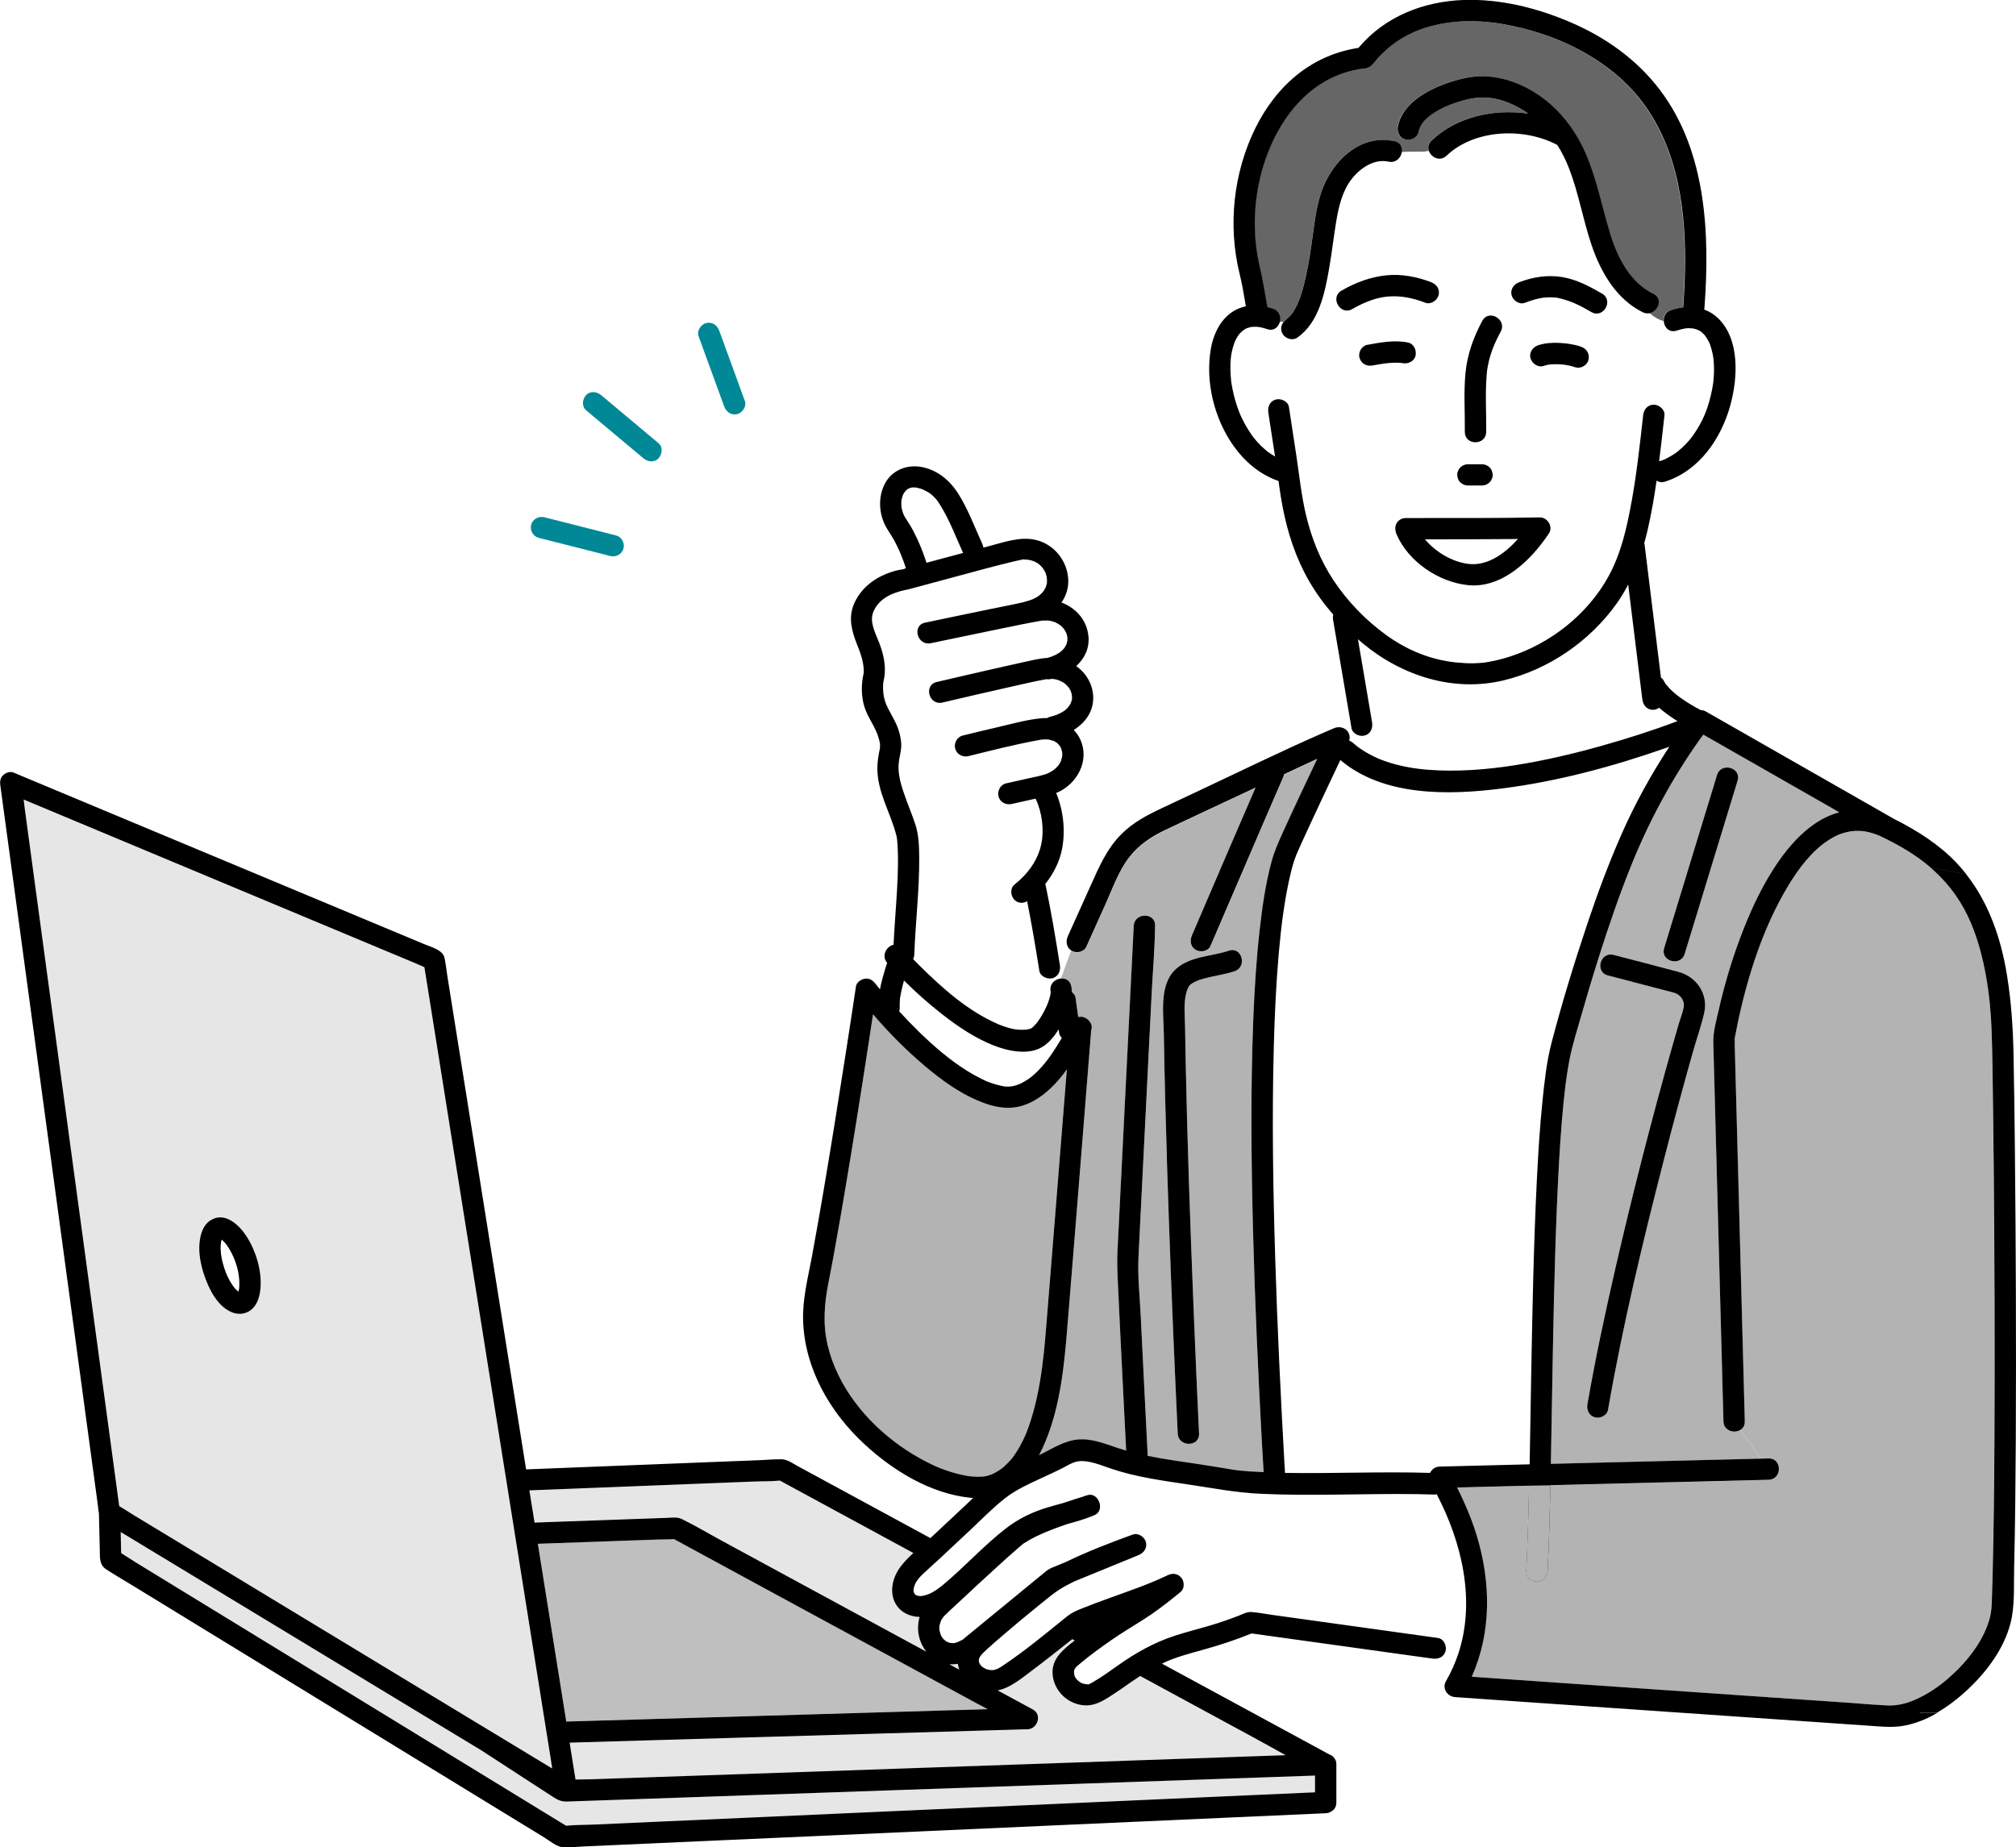
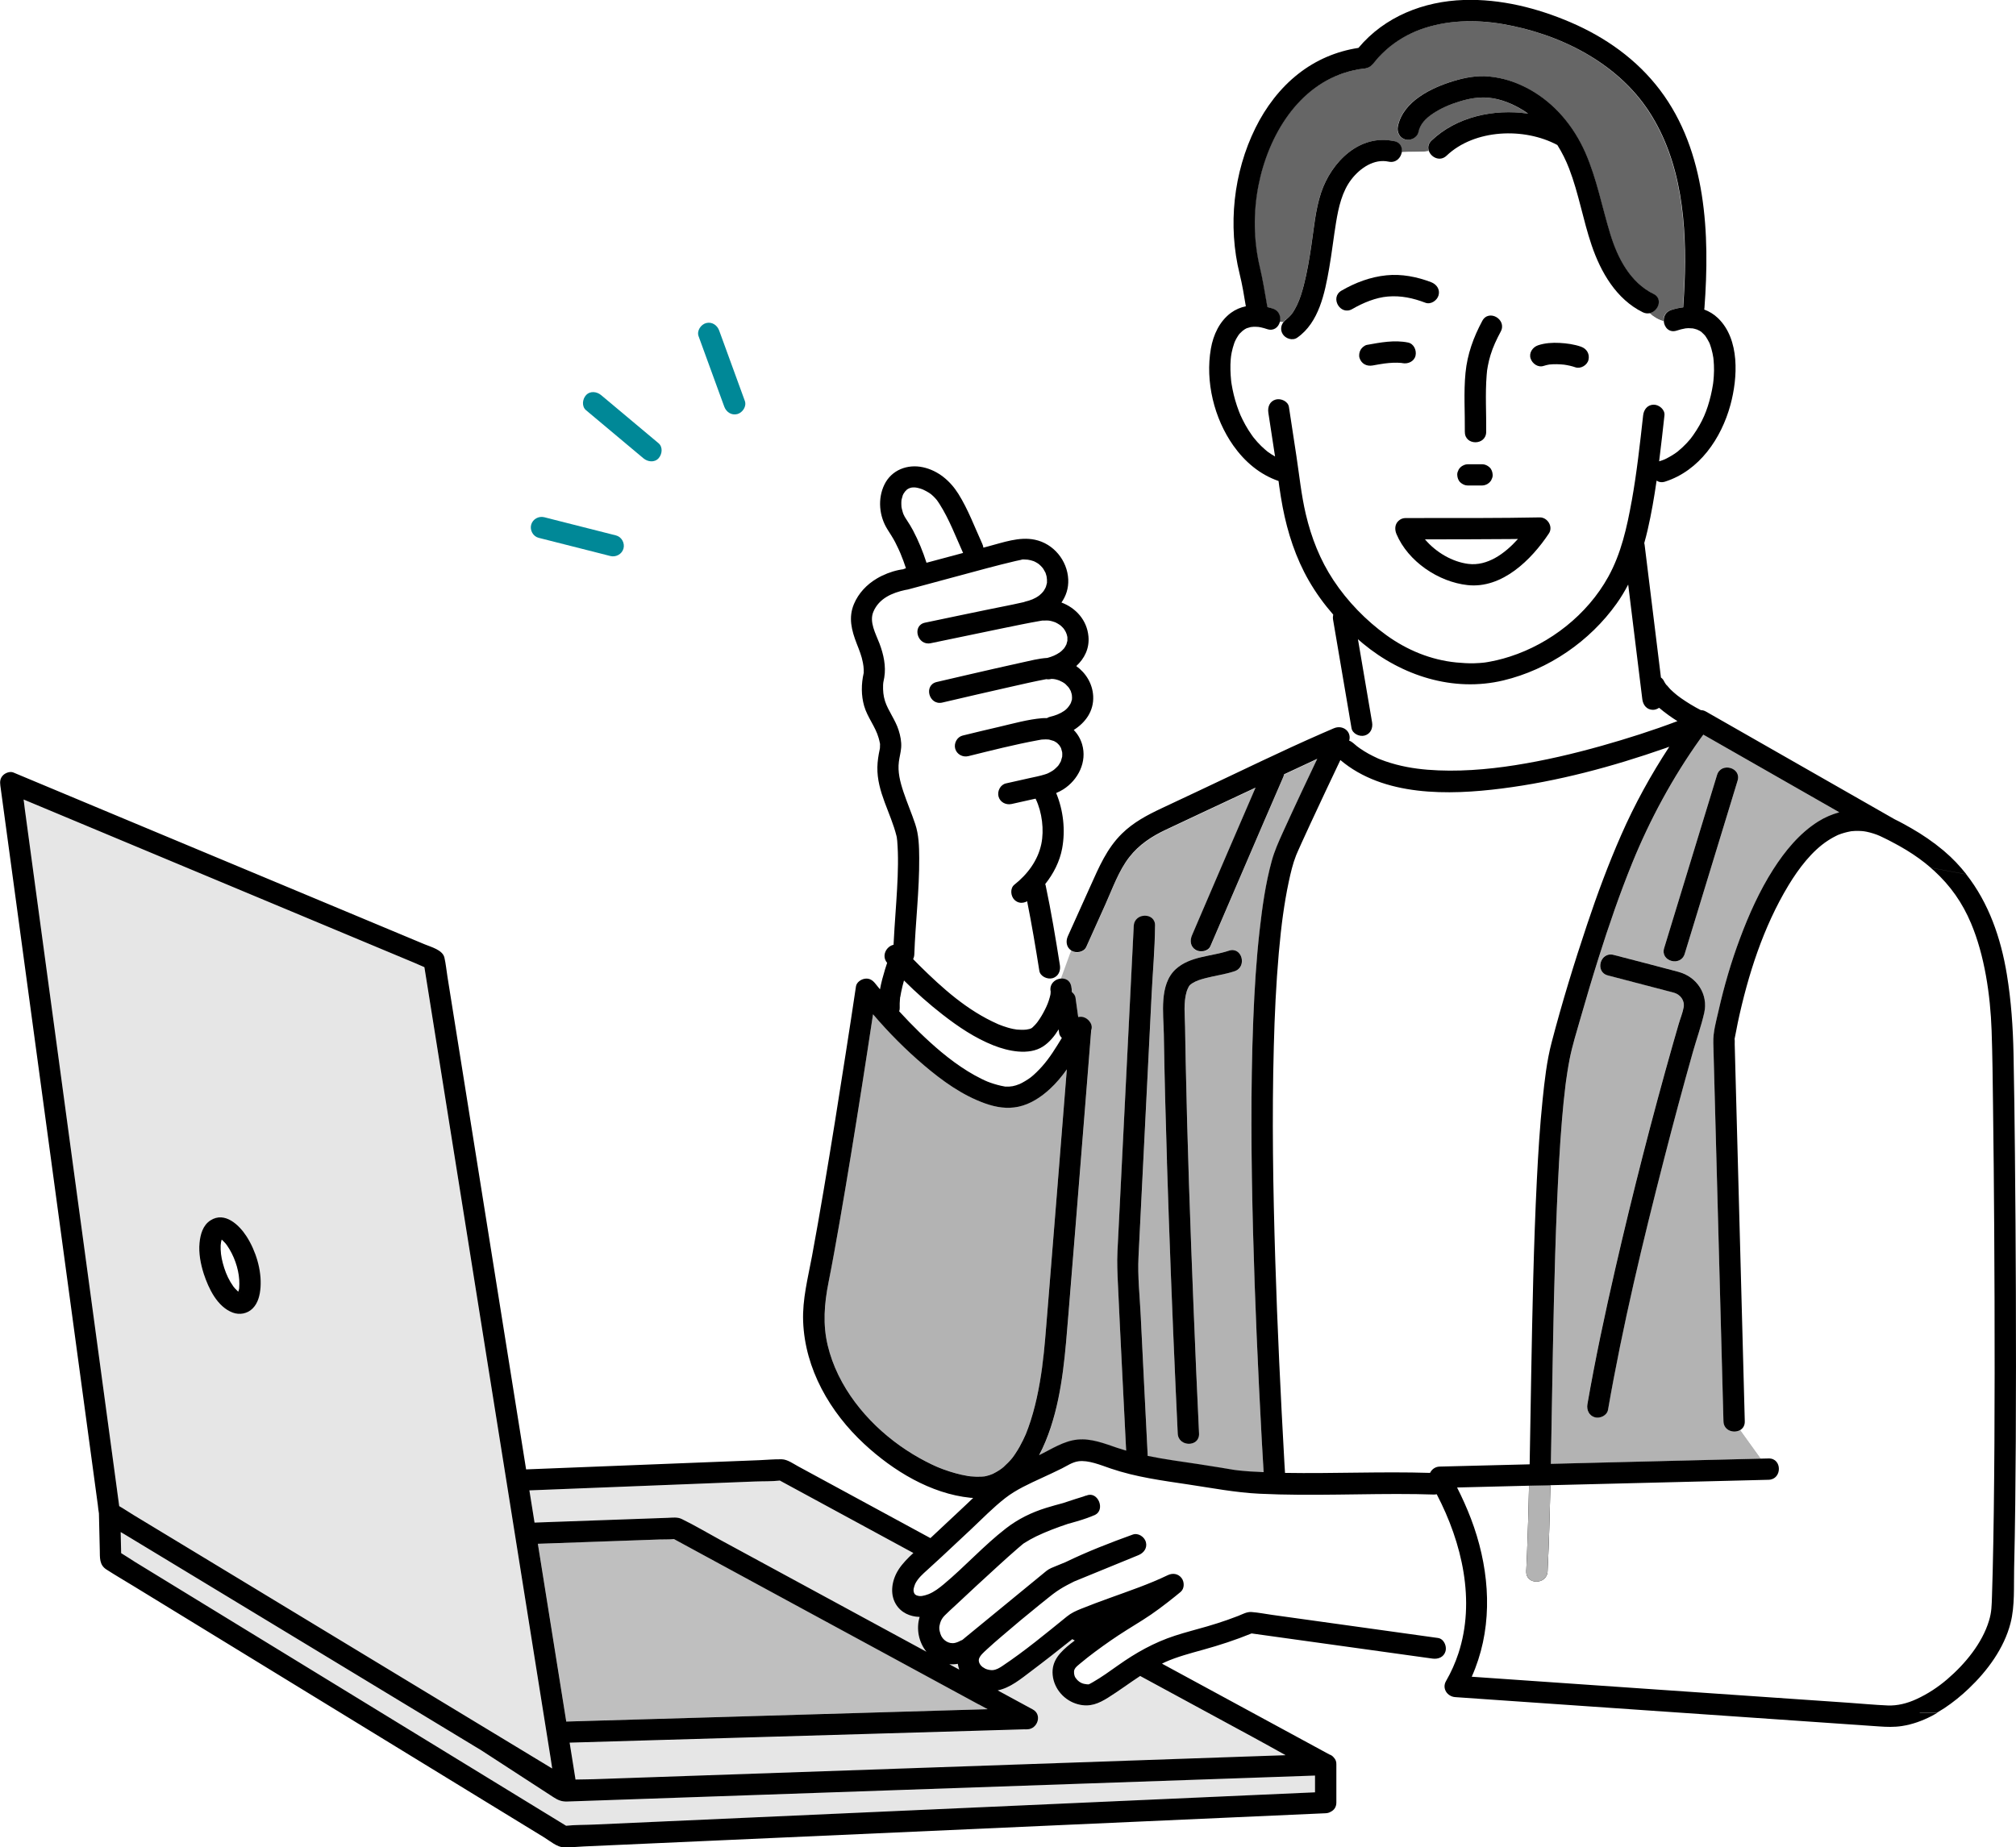
<svg xmlns="http://www.w3.org/2000/svg" xmlns:xlink="http://www.w3.org/1999/xlink" id="_レイヤー_2" data-name="レイヤー 2" viewBox="0 0 472.79 433.33">
  <defs>
    <style>
      .cls-1, .cls-2 {
        fill: none;
      }

      .cls-3 {
        fill: #008897;
      }

      .cls-4 {
        fill: #e6e6e6;
      }

      .cls-5 {
        fill: #fff;
      }

      .cls-6 {
        fill: #b3b3b3;
      }

      .cls-7 {
        fill: #666;
      }

      .cls-8 {
        fill: #bfbfbf;
      }

      .cls-9 {
        fill: #78c8aa;
      }

      .cls-2 {
        stroke: #323232;
        stroke-linecap: round;
        stroke-linejoin: round;
        stroke-width: 0px;
      }

      .cls-10 {
        fill: url(#_新規パターン_5-2);
      }

      .cls-11 {
        fill: url(#_新規パターン_5);
      }
    </style>
    <pattern id="_新規パターン_5" data-name="新規パターン 5" x="0" y="0" width="4.98" height="5.18" patternTransform="translate(8117.31 -11215.12) rotate(-46.98) scale(1.33) skewX(1.58)" patternUnits="userSpaceOnUse" viewBox="0 0 4.98 5.18">
      <g>
        <rect class="cls-1" y="0" width="4.98" height="5.18" />
        <rect class="cls-5" x="0" y="0" width="4.98" height="5.18" />
        <circle class="cls-9" cx="2.49" cy="2.59" r="1.06" />
      </g>
    </pattern>
    <pattern id="_新規パターン_5-2" data-name="新規パターン 5" patternTransform="translate(7854.51 -10545.33) rotate(-45) scale(1.31)" xlink:href="#_新規パターン_5" />
  </defs>
  <g id="_レイヤー_1-2" data-name="レイヤー 1">
    <g>
      <path class="cls-6" d="m404.19,333.41c-.02-.85-.05-1.71-.07-2.56-.16-6-.32-12.01-.48-18.01-.24-8.95-.48-17.9-.72-26.84-.23-8.69-.47-17.38-.7-26.08-.14-5.1-.27-10.2-.41-15.29-.07-2.54.67-5.07,1.23-7.54,1.3-5.77,2.98-11.48,5.05-17.02,2.09-5.59,4.56-11.11,7.78-16.14,2.76-4.31,6.12-8.45,10.5-11.2,1.56-.98,3.24-1.71,4.98-2.18-6.15-3.51-12.3-7.03-18.45-10.54-4.48-2.56-8.96-5.11-13.43-7.67-.25.35-.51.69-.76,1.04-6.41,8.97-11.77,18.91-15.84,28.89-2.99,7.32-5.55,14.8-7.93,22.34-1.5,4.75-2.92,9.52-4.29,14.31-.9,3.15-1.89,6.29-2.53,9.51-.2,1-.38,2.01-.53,3.03-.09.59-.18,1.18-.26,1.77-.02.15-.03.22-.04.26,0,.03,0,.08-.03.21-.04.28-.07.57-.11.85-.34,2.72-.6,5.45-.83,8.18-.55,6.63-.9,13.27-1.17,19.91-.64,15.29-.9,30.6-1.17,45.9-.09,4.95-.17,9.9-.26,14.85,8.33-.21,16.66-.41,24.99-.62,8.1-.2,16.2-.4,24.3-.6l-4.84-6.73c-1.45.89-3.9.21-3.96-2.03Zm-13.92-110.98c.51-1.67,1.02-3.35,1.53-5.02,3.63-11.87,7.25-23.75,10.88-35.62.94-3.07,5.76-1.75,4.82,1.33-.51,1.67-1.02,3.35-1.53,5.02-3.63,11.87-7.25,23.75-10.88,35.62-.94,3.07-5.76,1.76-4.82-1.33Zm9.38,15.2c-.7,3.07-1.79,6.1-2.65,9.14-2.34,8.28-4.57,16.59-6.71,24.93-5.02,19.51-9.74,39.15-13.19,59-.23,1.34-1.87,2.08-3.08,1.75-1.39-.38-1.98-1.75-1.75-3.08,1.85-10.66,4.12-21.25,6.54-31.8,4.07-17.7,8.58-35.31,13.54-52.79.44-1.54.88-3.07,1.33-4.61.37-1.27.93-2.61,1.16-3.9.28-1.58-.73-2.96-2.22-3.41-.56-.17-1.14-.3-1.71-.45-4.62-1.21-9.23-2.41-13.85-3.62-3.12-.81-1.79-5.64,1.33-4.82,5.09,1.33,10.18,2.62,15.26,3.99,4.28,1.15,6.99,5.25,5.98,9.66Z" />
      <path class="cls-5" d="m358.7,343.52c.14-6.95.24-13.91.36-20.86.28-15.29.57-30.6,1.33-45.87.31-6.25.7-12.5,1.34-18.73.47-4.52.97-9.12,2.13-13.53,2.44-9.29,5.27-18.52,8.31-27.63,2.38-7.11,4.98-14.15,8-21.01,3.18-7.24,6.97-14.12,11.28-20.7-.33.11-.65.23-.97.35-12.43,4.34-25.25,7.79-38.32,9.45-12.45,1.58-27.69,1.91-37.85-6.68-2.35,4.94-4.69,9.89-6.99,14.86-.68,1.48-1.36,2.96-2.04,4.44-.3.67-.6,1.34-.9,2.01-.11.26-.23.52-.34.78-.02.06-.07.18-.12.29-.78,1.97-1.26,4.08-1.71,6.15-.57,2.62-1,5.26-1.37,7.91-.01.09-.03.23-.04.31-.02.17-.05.34-.07.51-.05.36-.09.72-.14,1.09-.09.74-.18,1.49-.26,2.23-.17,1.56-.32,3.11-.46,4.67-.64,7.3-.97,14.63-1.17,21.96-.44,16.66-.17,33.34.34,50,.5,15.92,1.26,31.84,2.15,47.74.04.76.09,1.51.14,2.27,11.33.18,22.67-.35,34,0,.39-.82,1.21-1.45,2.23-1.47,3.18-.08,6.37-.16,9.55-.24,3.86-.1,7.71-.19,11.57-.29Z" />
      <path class="cls-5" d="m214.13,124.4c1.27,2.41,2.33,4.99,3.16,7.59,2.86-.77,5.72-1.54,8.58-2.3-1.73-3.82-3.24-7.87-5.49-11.43-.21-.33-.43-.64-.65-.96,0,0,0,0,0,0-.1-.11-.19-.23-.29-.34-.33-.38-.69-.71-1.07-1.04-.03-.02-.35-.26-.5-.35-.38-.24-.78-.46-1.19-.65-.24-.12-.42-.2-.87-.34-.32-.1-.65-.17-.98-.23-.1,0-.29-.03-.35-.03-.19,0-.38,0-.58.01-.16.04-.32.08-.48.12-.12.03-.23.08-.34.12.6-.2.09-.04-.05.05-.09.06-.21.14-.3.18,0,0,0,0,0,0-.17.16-.33.32-.48.49,0,.04-.3.44-.37.55-.04.06-.13.26-.15.32-.01.03-.02.06-.03.09-.09.3-.18.6-.25.91-.01.06-.02.12-.03.17-.01.17-.03.34-.03.51-.01.34.01.67.03,1,0,0,0,.02,0,.03.03.14.05.28.08.43.07.31.15.62.25.92.04.12.08.24.13.36,0,.02.01.03.02.05.07.13.13.26.2.39.18.33.38.65.59.96.52.78,1.01,1.58,1.45,2.41Z" />
      <path class="cls-5" d="m243.73,227.71c-.86-5.45-1.77-10.89-2.86-16.3-.97.52-2.11.53-2.99-.35-.88-.88-1.06-2.7,0-3.54,3.06-2.41,5.49-5.65,6.31-9.52.7-3.31.17-7.5-1.29-10.55-.02-.04-.03-.07-.04-.11-.17.04-.34.08-.52.11-1.7.38-3.4.77-5.1,1.14-1.32.29-2.7-.39-3.08-1.75-.34-1.25.43-2.78,1.75-3.08,1.83-.41,3.66-.82,5.48-1.23,1.21-.27,2.46-.5,3.65-.88.18-.06.35-.12.53-.18,0,0,.04-.01.07-.03.07-.03.19-.09.21-.1.12-.06.25-.12.37-.19.2-.11.41-.23.6-.35.09-.06.3-.21.39-.28.3-.26.58-.53.86-.82.04-.04.06-.06.08-.08,0,0,0,0,.01-.02.09-.14.19-.28.28-.42.11-.19.2-.39.32-.57,0-.01.01-.02.02-.03,0-.01,0-.02.01-.04.1-.32.2-.64.28-.98,0-.04.01-.05.02-.08,0,0,0,0,0-.01,0-.18.02-.35.02-.53,0-.16-.02-.32-.02-.48-.08-.33-.19-.66-.27-.98,0-.02-.02-.03-.03-.05-.07-.13-.14-.26-.22-.38-.06-.1-.12-.17-.16-.22-.03-.04-.05-.06-.06-.06,0,0,.02.02.06.06.03.03.06.06.12.12-.12-.12-.23-.27-.35-.39-.12-.12-.24-.22-.36-.34,0,0,0,0,0,0-.18-.1-.36-.22-.54-.33-.05-.03-.11-.05-.16-.08-.33-.09-.64-.21-.98-.29-.04,0-.15-.03-.24-.05-.23,0-.45-.03-.68-.03-.3,0-.61.02-.91.04-.05,0-.1.01-.14.02-.26.04-.52.09-.78.14-5.48,1-10.91,2.39-16.31,3.73-1.32.33-2.71-.41-3.08-1.75-.35-1.28.44-2.75,1.75-3.08,2.9-.72,5.8-1.41,8.7-2.08,3.25-.75,6.59-1.71,9.93-1.99.38-.03.76-.03,1.14-.02.21-.13.44-.24.72-.31,1.27-.32,2.23-.66,3.31-1.38.61-.41,1.07-.96,1.48-1.67.03-.05.1-.23.14-.32.04-.14.09-.29.13-.43.04-.11.06-.18.08-.22,0-.01,0-.04,0-.11,0-.13.01-.27.02-.4,0-.1-.04-.54-.04-.57-.02-.08-.03-.17-.05-.25-.07-.22-.13-.45-.2-.67,0-.02,0-.03-.02-.05-.02-.03-.03-.05-.05-.09-.1-.18-.2-.35-.3-.53-.02-.04-.15-.21-.21-.29-.22-.25-.45-.48-.69-.71-.03-.03-.1-.08-.16-.13-.16-.11-.31-.21-.48-.31-.15-.09-1.04-.48-.63-.33-.9-.34-1.34-.42-2.01-.43-.03,0-.05.02-.08.02-.4.1-.78.11-1.11.04-2.71.52-5.41,1.13-8.1,1.74-5.43,1.22-10.86,2.48-16.28,3.75-3.13.74-4.46-4.09-1.33-4.82,2.62-.62,5.25-1.23,7.88-1.83,4.01-.93,8.03-1.85,12.05-2.73,1.99-.44,4-.97,6.02-1.09,1.1-.3,2.04-.67,3-1.36.05-.05.33-.28.35-.29.17-.16.34-.33.5-.51.04-.05.07-.08.09-.11.06-.09.13-.19.19-.28.11-.19.21-.37.31-.56.01-.03.02-.04.03-.06,0-.03.01-.06.03-.12.06-.2.11-.39.16-.59.02-.08.03-.1.04-.11,0-.05,0-.11,0-.22,0-.2,0-.4,0-.6,0-.04,0-.05,0-.07,0-.02,0-.02-.01-.05-.04-.2-.08-.39-.14-.58-.03-.09-.2-.5-.21-.53-.06-.12-.12-.24-.19-.35-.02-.04-.2-.3-.27-.42-.08-.09-.2-.24-.2-.24-.15-.15-.3-.3-.45-.45-.03-.03-.17-.13-.26-.21-.34-.23-.69-.44-1.06-.62-.08-.04-.44-.16-.04-.02-.22-.08-.45-.15-.67-.22-.27-.07-.55-.13-.83-.18-.1,0-.47-.03-.49-.03-.34-.01-.73.05-1.07.02-.11.02-.21.03-.32.05-2.96.51-5.9,1.13-8.84,1.73-5.67,1.15-11.33,2.33-17,3.53-3.14.66-4.48-4.16-1.33-4.82,2.69-.57,5.38-1.13,8.07-1.69,4.18-.87,8.35-1.73,12.54-2.57.83-.17,1.69-.37,2.56-.56.09-.03.17-.07.27-.1,1.3-.32,2.27-.67,3.34-1.46,0-.01.45-.4.5-.45.14-.13.26-.28.39-.42.06-.08.2-.27.23-.32.11-.19.22-.38.32-.57.03-.05.04-.09.06-.12.03-.09.07-.18.1-.27.06-.2.11-.4.16-.61.03-.12.05-.19.06-.23,0,0-.01-.03-.01-.13,0-.21.02-.41,0-.62,0-.11-.09-.67-.06-.56-.02-.1-.04-.2-.06-.3-.06-.23-.13-.46-.21-.69-.01-.04-.02-.05-.03-.08-.01-.03-.02-.04-.05-.08-.13-.25-.27-.48-.41-.73-.02-.04-.15-.22-.21-.3-.25-.3-.53-.58-.82-.83-.08-.06-.24-.19-.3-.22-.19-.11-.38-.22-.57-.33-.1-.05-.2-.1-.31-.15-.03-.01-.07-.03-.13-.05-.22-.07-.44-.14-.67-.2-.07-.02-.63-.11-.66-.13-.21-.02-.41-.03-.62-.04-.05,0-.23-.01-.4-.02-.13.04-.37.11-.43.08-.47.1-.95.19-1.41.3-4.47,1.05-8.9,2.28-13.33,3.47-2.6.7-5.19,1.4-7.79,2.1-1.15.31-2.31.62-3.46.93-.26.07-.52.16-.79.21-.01,0-.02,0-.03,0,0,0-.02,0-.03,0-.11.05-.27.04-.39.07-3.14.68-6.2,1.98-7.53,5.12-1.02,2.4.55,5.13,1.44,7.47.94,2.49,1.57,5.27,1.12,7.93-.05.33-.12.66-.19.98-.01.05-.04.2-.05.29-.02.17-.03.33-.04.5-.06,1.29.06,2.59.46,3.82.72,2.21,2.44,4.4,3.18,6.79.4,1.3.69,2.7.6,4.06-.08,1.13-.4,2.22-.54,3.34-.3,2.35.26,4.64,1.09,7.12.84,2.51,1.89,4.95,2.73,7.46.86,2.58.93,5.3.95,8,.06,7.55-.87,15.08-1.15,22.62-.02.42-.12.78-.28,1.1.49.5.97.99,1.46,1.48,5.49,5.43,11.24,10.58,18.35,13.73.06.03.11.05.15.07.14.06.27.11.41.16.23.09.46.17.69.26.38.13.76.26,1.14.37.41.12.82.22,1.23.31.14.03.83.13.9.15.73.07,1.47.08,2.21.01.07-.03.59-.12.72-.14.08-.01.28-.09.36-.12.06-.03.12-.06.18-.1.03-.02.05-.04.07-.05.07-.06.13-.11.2-.17.18-.17.35-.34.52-.52.32-.34.47-.54.63-.76.64-.89,1.2-1.84,1.7-2.83.49-.96.82-1.76,1.12-2.87.05-.2.09-.4.15-.6.01-.05.03-.16.04-.24,0-.16,0-.33.03-.47,0-.01,0-.01,0-.02-.26-1.19.28-2.12,1.08-2.64-.02-.29-.05-.58-.07-.88-.18.11-.38.2-.6.26-1.2.33-2.86-.41-3.08-1.75Z" />
      <path class="cls-5" d="m336.89,350.47c-.21.05-.42.07-.67.07-1.37-.05-2.74-.08-4.11-.1-12.25-.17-24.52.5-36.76-.09-5.63-.27-11.13-1.34-16.7-2.17-6.13-.92-12.31-1.73-18.2-3.74-2.41-.82-5.27-2.03-7.6-1.7-1.42.2-2.6,1.04-3.86,1.67-1.55.78-3.13,1.5-4.71,2.23-2.94,1.36-6.01,2.73-8.58,4.73-2.84,2.21-5.4,4.87-8.03,7.33-2.3,2.15-4.58,4.31-6.89,6.45-1.11,1.03-2.23,2.06-3.35,3.07-1.09.99-2.21,1.94-2.86,3.29-.12.26-.35,1.01-.36,1.18-.04.4-.03.46.09.87.01.04.02.06.03.08.03.07.08.15.12.2.19.2-.05-.04-.08-.08.05.08.15.17.22.23.04.03.05.04.06.05.04.02.08.05.12.07.06.03.12.06.18.1.02,0,.02,0,.05.01.52.14.64.17,1.19.11.34-.04,1.08-.24,1.54-.43,1.37-.56,2.48-1.44,3.51-2.29,5.04-4.19,9.43-9.1,14.61-13.12,2.88-2.23,5.98-3.75,9.46-4.83,1.31-.41,2.63-.76,3.95-1.12.97-.33,1.94-.65,2.92-.96.61-.19,1.22-.38,1.83-.57.31-.09,1.13-.45.49-.14.1-.04.2-.07.3-.11,2.63-1.08,4.45,3.37,1.93,4.57-.2.09-.4.17-.6.24,0,0,0,0,0,.01-1.59.65-3.22,1.14-4.88,1.6-.27.07-.54.15-.81.22-2.59.87-5.14,1.82-7.5,2.96-.97.47-1.89,1-2.8,1.57-.06.04-.1.07-.14.09-.02.01-.04.04-.09.07-.12.09-.23.19-.34.28-.29.24-.58.49-.86.73-1.57,1.35-3.11,2.74-4.64,4.14-3.42,3.11-6.8,6.25-10.17,9.41-.8.75-1.62,1.47-2.39,2.25-.54.55-.88,1.13-1.07,1.76-.3,1.01-.28,1.54.07,2.6.46,1.42,1.96,2.44,3.45,2.07.63-.15,1.07-.41,1.64-.7-.1.05-.3.25-.1.11.27-.19.51-.42.76-.62,2.67-2.19,5.33-4.37,8-6.56,3.01-2.47,6.03-4.95,9.04-7.42.69-.56,1.37-1.13,2.06-1.69.7-.56,1.54-.85,2.37-1.19.71-.29,1.42-.58,2.12-.87,5.1-2.46,10.43-4.54,15.75-6.46,1.28-.46,2.74.52,3.08,1.75.39,1.41-.5,2.56-1.75,3.08-5.03,2.06-10.06,4.12-15.09,6.18-.57.28-1.13.57-1.69.87-1.11.59-2.17,1.25-3.17,2.01-.09.07-.14.11-.17.13.03-.02.06-.04,0,0-.15.12-.31.24-.46.36-.26.2-.52.41-.78.62-.65.52-1.3,1.04-1.94,1.56-2.96,2.4-5.89,4.84-8.78,7.32-1.17,1.01-2.34,2.02-3.48,3.07-.73.68-1.58,1.4-1.83,2.21-.1.32-.04.8.21,1.21.12.19.25.39.63.71-.13-.11.48.3.64.38.45.22,1.28.39,1.79.33.84-.09,1.52-.5,2.21-.96,5.3-3.54,10.2-7.61,15.15-11.62,1-.81,2.08-1.29,3.29-1.79,2.23-.91,4.49-1.73,6.74-2.55,4.57-1.66,9.21-3.22,13.6-5.34,1.15-.56,2.41-.38,3.23.64.72.9.75,2.49-.2,3.28-.43.37-.88.72-1.32,1.08-2.44,1.96-4.93,3.87-7.58,5.52-2.52,1.58-5.06,3.11-7.5,4.81-2.44,1.7-4.85,3.45-7.13,5.36-.46.38-.97.8-1.17,1.1-.27.41-.3.65-.3.78-.04.79.15,1.38.7,1.94.67.7,1.33.98,2.3,1.08.05,0,.27.01.39.02,0,0,0,0,0,0,0,0,.02,0,.04,0,.07-.04.3-.14.36-.17.21-.11.42-.23.63-.35,2.04-1.17,3.96-2.56,5.88-3.92,4.17-2.96,8.48-5.39,13.37-6.98,2.5-.81,5.06-1.45,7.58-2.19,1.58-.46,3.14-.96,4.69-1.5.86-.3,1.72-.62,2.57-.95,1.02-.39,2.03-.99,3.14-.91,1.58.12,3.18.44,4.75.66,7.88,1.1,15.75,2.19,23.63,3.29,5.11.71,10.23,1.43,15.35,2.14,1.01.14,1.67,1.15,1.8,2.14.96.56,1.93,1.02,2.95,1.43,4.04-12.28.89-25.9-5.08-37.35Z" />
      <path class="cls-5" d="m316.4,173.8c.32.1.63.28.93.54.29.26.59.51.9.76.07.05.52.39.64.47.66.46,1.34.89,2.05,1.28.68.38,1.39.72,2.1,1.05.11.05.16.07.19.09.01,0,.05.02.15.06.14.06.28.11.43.17.36.14.72.27,1.08.4,3.4,1.17,6.7,1.73,9.9,1.99,6.85.56,14.05-.05,20.51-1.06,6.86-1.08,13.64-2.66,20.33-4.55,5.98-1.69,11.94-3.58,17.77-5.79-.68-.43-1.35-.87-1.99-1.33-.77-.56-1.56-1.15-2.31-1.8-.44.3-.95.48-1.44.48-1.47,0-2.34-1.16-2.5-2.5-.18-1.49-.37-2.97-.55-4.46-.92-7.48-1.84-14.95-2.76-22.43-.8,1.53-1.69,3.03-2.71,4.46-6.3,8.85-15.96,15.5-26.56,18.03-11.76,2.81-23.81-1.09-32.95-8.67-.39-.33-.78-.67-1.16-1,1.11,6.51,2.22,13.01,3.32,19.52.23,1.34-.34,2.69-1.75,3.08-1.21.33-2.85-.41-3.08-1.75-.18-1.04-.36-2.09-.53-3.13,0-.02,0-.04-.01-.07-2.31,1.51-4.53,2.6-6.28,4.42.89-.39,1.79-.78,2.68-1.16,2.13-.91,4.22.76,3.61,2.91Z" />
      <path class="cls-6" d="m251.23,231.39c.1.46.14.92.14,1.39.4.32.8.82.86,1.28.04.29.08.58.12.87.17,1.24.34,2.49.52,3.73.19-.04.38-.07.59-.07.84,0,1.69.5,2.16,1.23.4.54.56,1.23.29,1.97,0,.08-.01.17-.02.25-.49,6.16-.98,12.31-1.47,18.47-.74,9.34-1.49,18.68-2.24,28.03-.52,6.5-1.03,13-1.58,19.5-.75,9.04-1.34,18.26-4.2,26.94-.72,2.18-1.6,4.38-2.71,6.45,2.93-1.42,5.82-3.38,9.1-3.67,3.15-.28,6.24.94,9.17,1.93.71.24,1.43.46,2.15.67-.64-12.97-1.33-25.93-1.92-38.9-.12-2.63-.25-5.17-.12-7.78.14-2.8.28-5.61.42-8.41.45-9.06.91-18.13,1.36-27.19.47-9.33.93-18.67,1.4-28,.21-4.26.43-8.53.64-12.79.16-3.21,5.16-3.22,5,0,0,.08-.01.15-.01.23-.03,5.16-.52,10.36-.78,15.51-.48,9.59-.96,19.18-1.44,28.77-.43,8.67-.87,17.34-1.3,26.01-.12,2.36-.24,4.72-.35,7.09-.23,4.59.3,9.26.52,13.84.52,10.95,1.1,21.9,1.64,32.86,3.96.81,7.98,1.34,11.97,1.94,1.73.26,3.46.53,5.18.82.91.15,1.82.32,2.74.46.17.03.35.05.52.08.05,0,.44.05.54.07,2.07.24,4.15.36,6.23.44-.15-2.53-.3-5.06-.44-7.6-.88-16.27-1.61-32.54-2.04-48.83-.43-16.62-.61-33.28.06-49.9.28-6.93.7-13.86,1.48-20.75.62-5.46,1.38-10.97,2.84-16.28.64-2.32,1.61-4.48,2.59-6.66,1.47-3.25,2.97-6.48,4.49-9.71,1.19-2.54,2.4-5.07,3.6-7.6-2.6,1.2-5.19,2.42-7.78,3.63-.05.22-.11.44-.2.65-1.5,3.47-3,6.93-4.5,10.4-4.2,9.75-8.39,19.5-12.58,29.26-.53,1.25-2.37,1.51-3.42.9-1.27-.74-1.43-2.18-.9-3.42.47-1.11.95-2.21,1.42-3.32,4.48-10.45,8.97-20.9,13.49-31.34-4.19,1.96-8.38,3.91-12.56,5.88-2.83,1.33-5.66,2.66-8.48,3.99-3.32,1.57-6.27,3.5-8.56,6.42-2.52,3.22-3.97,7.44-5.64,11.14-1.49,3.31-2.98,6.63-4.47,9.94-.56,1.24-2.35,1.52-3.42.9-.05-.03-.09-.07-.14-.1l-2.42,6.64c1.07-.11,2.16.39,2.47,1.76Zm24.51-4.05c3.38-3.08,8.34-2.96,12.46-4.33,3.06-1.02,4.37,3.81,1.33,4.82-2.22.74-4.58,1.03-6.84,1.63-1.16.31-2.09.58-3.06,1.18-.38.23-.53.36-.68.55-.15.18-.52.92-.65,1.38-.79,2.62-.42,5.59-.38,8.29.04,2.64.09,5.29.14,7.93.39,19.38,1.08,38.75,1.86,58.12.4,9.79.81,19.58,1.28,29.37.16,3.22-4.85,3.2-5,0-.17-3.61-.34-7.21-.5-10.82-.78-17.64-1.48-35.27-2.03-52.92-.31-9.99-.58-19.99-.74-29.99-.08-4.78-1.14-11.61,2.8-15.2Z" />
      <path class="cls-5" d="m220.76,246.8c1.95,1.63,3.97,3.13,6.19,4.5,1.05.65,2.13,1.26,3.25,1.8,1.08.52,1.67.77,2.88,1.16.56.18,1.14.33,1.72.46.24.05.48.1.73.14.12.02.16.03.18.04.03,0,.07,0,.12,0,1.25.05,2.02-.09,3.29-.6.6-.24,1.98-1.07,2.64-1.59.84-.66,1.81-1.62,2.59-2.5,1.8-2.01,3.23-4.35,4.67-6.72-.31-.31-.57-.69-.62-1.06-.04-.29-.08-.58-.12-.87,0-.03,0-.06-.01-.08-.98,1.58-2.18,3.06-3.69,4.03-3.32,2.14-8.2,1.07-11.6-.28-4.35-1.72-8.22-4.34-11.9-7.2-3.17-2.47-6.21-5.16-9.08-8.02-.25.91-.49,1.83-.67,2.76-.07.35-.13.7-.19,1.05-.02.12-.04.23-.05.35.01-.11.03-.21.04-.32-.07.1-.04.38-.06.51-.07.69-.1,1.39-.06,2.08.01.29-.04.55-.13.8,3.1,3.38,6.37,6.62,9.89,9.56Z" />
      <path class="cls-5" d="m211.41,117.35c-.02.16-.02.22,0,0h0Z" />
      <path class="cls-5" d="m211.41,118.91c.01.13.06.33,0,0h0Z" />
      <path class="cls-7" d="m301.66,74.91c.31-.22.97-.86,1.3-1.3.39-.52.83-1.31,1.15-1.96.75-1.51,1.23-3.14,1.64-4.76.79-3.06,1.3-6.21,1.77-9.34.62-4.12.95-8.33,2.27-12.31,2.39-7.19,8.99-13.88,17.15-12.12,1.43.31,1.93,1.47,1.76,2.58,2.11-.14,4.3.06,6.36-.25-.3-.79-.2-1.7.6-2.47,5.84-5.56,14.58-7.51,22.65-6.32-.37-.26-.73-.53-1.12-.77-2.45-1.51-5.24-2.69-8.13-2.96-2.37-.22-4.61.21-6.87.89-2.19.67-4.23,1.53-6.17,2.81-1.74,1.14-3.03,2.51-3.41,4.34-.27,1.33-1.84,2.09-3.08,1.75-1.36-.37-2.02-1.75-1.75-3.08,1.21-5.9,7.88-9.06,13.07-10.64,2.64-.8,5.43-1.32,8.2-1.07,3.39.3,6.63,1.38,9.6,3.03,5.93,3.29,10.39,8.67,13.09,14.83,2.7,6.15,3.9,12.73,5.86,19.12,1.72,5.61,4.63,11.29,10.09,14.01,2.31,1.15,1.14,4.15-.9,4.55.97.88,2.1,1.57,3.33,1.88-.08-1.07.42-2.19,1.71-2.62.93-.31,1.88-.52,2.84-.63.14-1.84.25-3.68.32-5.53.57-13.81-.6-28.59-8.36-40.46-7.53-11.52-21.03-18.21-34.32-20.47-6.41-1.09-13.11-.94-19.24,1.27-2.87,1.04-5.66,2.65-7.98,4.71-.67.59-1.31,1.22-1.92,1.88-.61.66-1.13,1.49-1.83,2.04-.84.66-1.88.56-2.84.73-.74.14-1.48.3-2.21.5-11.91,3.24-18.94,15.05-21.23,26.78-1.21,6.18-1.16,12.84.3,18.98.74,3.14,1.26,6.32,1.8,9.5.44.1.87.22,1.29.36,1.5.5,1.94,1.93,1.63,3.13.28.02.56.03.83.05.19-.25.42-.48.69-.67Z" />
      <path class="cls-5" d="m387.85,94.92c1.24,0,2.65,1.16,2.5,2.5-.19,1.7-.38,3.39-.57,5.09-.22,1.9-.44,3.8-.68,5.7.01,0,.02-.01.04-.02,1.19-.38,1.25-.4,2.35-1.01.4-.22.79-.46,1.17-.71.25-.17.5-.34.74-.52.03-.02.04-.03.06-.05.01-.01.03-.02.06-.05.74-.61,1.44-1.26,2.09-1.96.78-.84.96-1.08,1.5-1.85,2.15-3.07,3.26-5.73,4.11-9.29.21-.86.37-1.74.51-2.61,0-.04.02-.12.03-.2.02-.2.05-.4.07-.6.04-.37.07-.74.09-1.11.05-.86.06-1.73.03-2.6-.01-.35-.04-.7-.07-1.04-.02-.2-.04-.41-.06-.61,0,0,0,0,0-.01,0,0,0,0,0-.02-.12-.73-.26-1.46-.47-2.17-.09-.29-.18-.59-.28-.88-.04-.11-.08-.21-.12-.32-.03-.08-.08-.18-.1-.23-.28-.55-.58-1.07-.93-1.58,0,0,0,0-.02-.02-.11-.12-.21-.24-.32-.35-.18-.19-.38-.36-.57-.54-.02-.02-.02-.02-.03-.03-.03-.01-.05-.02-.08-.05-.09-.05-.17-.11-.26-.17-.12-.08-.58-.27-.64-.31-.36-.12-.72-.21-1.09-.29.09.04-.75-.04-.95-.04-.12,0-.55.05-.67.05-.7.12-1.39.29-2.06.52-1.76.59-2.93-.76-3.04-2.2-1.23-.32-2.36-1-3.33-1.88-.5.1-1.06.05-1.62-.23-6.2-3.09-9.83-9.39-11.98-15.73-2.01-5.91-3.02-12.12-5.27-17.96-.74-1.93-1.67-3.79-2.76-5.53-7.76-4.16-19.41-3.76-25.98,2.5-1.53,1.46-3.57.43-4.14-1.07-2.07.3-4.26.1-6.36.25-.2,1.34-1.37,2.61-3.09,2.24-3.41-.74-6.67,1.51-8.68,4.09-2.24,2.88-3.06,6.64-3.65,10.17-.59,3.59-1,7.2-1.62,10.78-1.01,5.75-2.37,12.71-7.5,16.26-1.12.77-2.78.2-3.42-.9-.54-.93-.38-1.97.2-2.75-.28-.01-.55-.03-.83-.05-.32,1.22-1.41,2.2-2.96,1.69-.48-.16-.97-.3-1.46-.41-.2-.04-.4-.08-.6-.11-.01,0-.01,0-.02,0-.03,0-.04,0-.08,0-.36-.02-.72-.04-1.09-.03-.17,0-.94.13-.19-.01-.16.03-.33.05-.49.09-.3.08-.59.17-.89.26,0,0,0,0,0,0-.13.08-.28.14-.41.22-.15.09-.48.34-.55.39-.21.19-.42.38-.62.59-.07.08-.14.16-.21.24-.04.05-.08.1-.1.13-.15.24-.3.46-.44.7-.16.29-.31.58-.45.88-.05.14-.11.29-.16.43-.25.71-.44,1.44-.59,2.18-.05.26-.09.52-.13.78,0,.08-.07.61-.08.74-.14,1.67-.08,3.33.09,4.99,0,.03.04.32.05.42.02.17.05.34.08.51.06.38.13.76.21,1.14.17.85.38,1.68.61,2.51.26.92.57,1.82.91,2.71.28.72.39.98.85,1.91.4.82.85,1.61,1.33,2.38.23.37.47.73.72,1.08.11.16.23.32.34.48.05.07.08.11.11.15.02.03.04.05.07.09.55.69,1.15,1.36,1.78,1.98.3.29.61.58.93.85.14.12.29.24.44.37.03.03.05.04.06.05.02.02.03.02.06.05.62.45,1.2.81,1.76,1.13-.04-.27-.08-.53-.13-.8-.48-3.16-.96-6.32-1.45-9.48-.2-1.34.32-2.68,1.75-3.08,1.19-.33,2.87.41,3.08,1.75.04.28.09.57.13.85.54,3.55,1.08,7.09,1.62,10.64.7,4.57,1.15,9.16,2.21,13.67,1.3,5.52,3.35,10.76,6.49,15.49,3.27,4.93,7.62,9.43,12.42,12.89,4.85,3.5,10.41,5.8,16.39,6.39,1.37.14,2.75.22,4.13.19.47-.01.93-.04,1.4-.07.22-.02.45-.04.67-.06.07,0,.36-.04.47-.05.12-.02.49-.07.59-.09.24-.04.47-.08.71-.13.49-.09.97-.19,1.45-.3,1.06-.25,2.11-.54,3.14-.87,9.43-3.04,18.14-9.79,23.07-18.72,3.01-5.45,4.38-11.64,5.48-17.72,1.2-6.68,1.94-13.42,2.69-20.16.15-1.35,1.02-2.5,2.5-2.5Zm-44.14-7.49c.43-4.37,1.87-8.32,3.94-12.18,1.53-2.84,5.84-.31,4.32,2.52-.97,1.8-1.81,3.57-2.4,5.52-.25.83-.46,1.68-.62,2.53-.17.92-.2,1.15-.28,2.15-.36,4.43-.06,8.91-.11,13.35-.04,3.22-5.04,3.22-5,0,.05-4.62-.3-9.3.16-13.9Zm-1.74,22.99c.1-.31.27-.58.52-.8.45-.45,1.13-.73,1.77-.73h3.3c.68,0,1.28.28,1.77.73.49.45.7,1.12.73,1.77.01.34-.06.67-.22.96-.1.31-.27.58-.52.8-.45.45-1.13.73-1.77.73h-3.3c-.68,0-1.28-.28-1.77-.73-.49-.45-.7-1.12-.73-1.77-.01-.34.06-.67.22-.96Zm-24.84-37.92c-2.79,1.62-5.31-2.71-2.52-4.32,3.28-1.89,6.78-3.22,10.56-3.6,3.55-.35,7.15.35,10.46,1.61,1.27.48,2.13,1.67,1.75,3.08-.33,1.21-1.81,2.23-3.08,1.75-2.92-1.11-5.72-1.72-8.83-1.46-2.81.23-5.79,1.46-8.34,2.94Zm7.54,12.77c-.92.13-1.84.29-2.75.46-1.38.25-2.63-.36-3.08-1.75-.19-.6-.06-1.39.25-1.93.29-.5.91-1.04,1.49-1.15,3.15-.58,6.45-1.21,9.64-.55,1.37.28,2.03,1.83,1.75,3.08-.31,1.38-1.8,2.01-3.08,1.75-.06-.01-.12-.02-.18-.03-1.35-.14-2.71-.04-4.05.13Zm38.6,39.85c-4.1,6.18-10.98,13-19.07,12.12-6.85-.74-13.97-5.55-16.68-11.97-.44-1.03-.41-2.17.34-2.96.01-.01.02-.03.04-.04.05-.05.11-.11.17-.16.39-.36.93-.6,1.62-.6,1.05,0,2.1,0,3.15,0,9.42,0,18.86.04,28.28-.15,1.83-.04,3.21,2.18,2.16,3.76Zm9.28-40.72c-.29,1.26-1.84,2.18-3.08,1.75-.86-.3-1.75-.48-2.65-.62-1.15-.13-2.31-.15-3.46-.03-.44.08-.88.17-1.31.32-1.33.45-2.68-.52-3.08-1.75-.43-1.34.51-2.66,1.75-3.08,1.59-.54,3.38-.65,5.05-.56,1.69.09,3.43.34,5.04.89,1.32.46,2.06,1.68,1.75,3.08Zm.66-11.22c-2.71-1.58-4.92-2.7-7.95-3.34-.14-.02-.21-.03-.23-.04-.11-.01-.22-.02-.33-.03-.33-.03-.66-.05-.99-.05-.34,0-.67,0-1.01.02-.07,0-.66.06-.71.06-1.5.2-2.98.68-4.39,1.22-1.27.48-2.74-.54-3.08-1.75-.38-1.39.49-2.59,1.75-3.08,3.25-1.24,6.62-1.77,10.07-1.22,3.36.54,6.48,2.2,9.39,3.89,2.78,1.62.26,5.94-2.52,4.32Z" />
      <path class="cls-5" d="m390.74,160.65c.2.29.08.07-.04-.06.01.02.03.04.04.06Z" />
      <path class="cls-5" d="m213.77,114.34c-.16,0-.1,0,0,0h0Z" />
      <path class="cls-5" d="m239.58,131.34s0,.03,0,.04c.12-.03.24-.05.36-.08-.18,0-.34,0-.37.04Z" />
      <path class="cls-5" d="m334.19,126.52c2.6,3.06,6.42,5.3,10.19,5.76,4.44.55,8.54-2.4,11.62-5.85-.59,0-1.17.02-1.76.02-6.68.05-13.37.06-20.05.07Z" />
      <path class="cls-5" d="m289.57,80.2c-.05.11-.15.39.01-.03,0,0-.01.02-.01.03Z" />
      <path class="cls-5" d="m290.62,78.39c.11-.13.07-.09,0,0h0Z" />
      <path class="cls-5" d="m239.99,131.28s-.03,0-.04,0c.02,0,.05,0,.07,0,.1-.03.13-.05-.03-.01Z" />
      <path class="cls-5" d="m230.86,346.33c.18-.02.2-.04,0,0h0Z" />
      <path class="cls-11" d="m230.86,346.33c.18-.02.2-.04,0,0h0Z" />
      <path class="cls-5" d="m244.79,317.39c.22-2.04.39-4.09.55-6.14.19-2.42.39-4.83.59-7.25.64-7.83,1.26-15.67,1.89-23.5.71-8.9,1.42-17.79,2.13-26.69.08-.99.16-1.98.24-2.98-1.16,1.63-2.43,3.19-3.95,4.58-2.08,1.92-4.58,3.58-7.38,4.18-2.68.57-5.3.14-7.84-.77-5.36-1.91-10.06-5.32-14.37-8.98-4.26-3.62-8.25-7.65-11.91-11.93-.84,5.52-1.68,11.05-2.55,16.57-1.69,10.76-3.43,21.51-5.3,32.24-.82,4.71-1.67,9.41-2.59,14.09-.99,5.01-1.35,9.87-.19,14.77,2.3,9.64,9.1,17.98,17,23.57,1.91,1.35,3.91,2.58,5.99,3.65,2.1,1.08,3.39,1.65,5.63,2.37.92.3,1.85.55,2.79.76.48.11.96.2,1.44.28.09.02.2.03.27.04.15.02.3.04.44.05.8.08,1.6.11,2.4.07.23-.01.46-.03.69-.05.03,0,.05,0,.08,0,.41-.09.81-.17,1.21-.31.23-.08.45-.16.67-.25.07-.04.3-.14.37-.18.45-.23.89-.48,1.31-.76.2-.13.39-.27.58-.41.04-.04.35-.28.41-.34.36-.31.7-.64,1.03-.99.86-.9,1.09-1.2,1.75-2.19.65-.97,1.22-1.99,1.73-3.04.55-1.13.79-1.72,1.23-2.91.42-1.15.79-2.31,1.12-3.49.68-2.39,1.2-4.82,1.62-7.27.43-2.51.67-4.3.93-6.82Z" />
      <path class="cls-6" d="m244.79,317.39c.22-2.04.39-4.09.55-6.14.19-2.42.39-4.83.59-7.25.64-7.83,1.26-15.67,1.89-23.5.71-8.9,1.42-17.79,2.13-26.69.08-.99.16-1.98.24-2.98-1.16,1.63-2.43,3.19-3.95,4.58-2.08,1.92-4.58,3.58-7.38,4.18-2.68.57-5.3.14-7.84-.77-5.36-1.91-10.06-5.32-14.37-8.98-4.26-3.62-8.25-7.65-11.91-11.93-.84,5.52-1.68,11.05-2.55,16.57-1.69,10.76-3.43,21.51-5.3,32.24-.82,4.71-1.67,9.41-2.59,14.09-.99,5.01-1.35,9.87-.19,14.77,2.3,9.64,9.1,17.98,17,23.57,1.91,1.35,3.91,2.58,5.99,3.65,2.1,1.08,3.39,1.65,5.63,2.37.92.3,1.85.55,2.79.76.48.11.96.2,1.44.28.09.02.2.03.27.04.15.02.3.04.44.05.8.08,1.6.11,2.4.07.23-.01.46-.03.69-.05.03,0,.05,0,.08,0,.41-.09.81-.17,1.21-.31.23-.08.45-.16.67-.25.07-.04.3-.14.37-.18.45-.23.89-.48,1.31-.76.2-.13.39-.27.58-.41.04-.04.35-.28.41-.34.36-.31.7-.64,1.03-.99.86-.9,1.09-1.2,1.75-2.19.65-.97,1.22-1.99,1.73-3.04.55-1.13.79-1.72,1.23-2.91.42-1.15.79-2.31,1.12-3.49.68-2.39,1.2-4.82,1.62-7.27.43-2.51.67-4.3.93-6.82Z" />
      <path class="cls-2" d="m248.41,174.86s-.05-.06-.06-.06" />
      <path d="m240.02,131.29s-.05,0-.07,0c-.12.03-.24.05-.36.08.05.03.3-.03.43-.08Z" />
      <path class="cls-3" d="m149.24,106.12c.55.46,1.11.93,1.66,1.39,1,.84,2.57,1.05,3.54,0,.85-.93,1.07-2.64,0-3.54-3.93-3.3-7.87-6.6-11.8-9.89-.55-.46-1.11-.93-1.66-1.39-1-.84-2.57-1.05-3.54,0-.85.93-1.07,2.64,0,3.54,3.94,3.3,7.87,6.6,11.8,9.89Z" />
      <path class="cls-3" d="m169.09,93.3c.25.69.5,1.39.76,2.08.46,1.27,1.7,2.12,3.08,1.75,1.22-.34,2.21-1.8,1.75-3.08-1.75-4.81-3.51-9.62-5.26-14.43-.25-.69-.5-1.38-.76-2.08-.46-1.27-1.7-2.12-3.08-1.75-1.22.34-2.21,1.8-1.75,3.08,1.75,4.81,3.51,9.62,5.26,14.43Z" />
      <path class="cls-3" d="m126.32,126.16c4.92,1.25,9.83,2.49,14.75,3.74.69.18,1.38.35,2.07.53,1.31.33,2.71-.43,3.08-1.75.35-1.28-.43-2.74-1.75-3.08-4.92-1.25-9.83-2.49-14.75-3.74-.69-.18-1.38-.35-2.07-.53-1.31-.33-2.71.43-3.08,1.75-.35,1.28.43,2.74,1.75,3.08Z" />
      <path d="m343.54,101.33c-.04,3.22,4.96,3.22,5,0,.05-4.44-.25-8.92.11-13.35.08-.99.1-1.22.28-2.15.16-.86.37-1.7.62-2.53.59-1.95,1.44-3.72,2.4-5.52,1.52-2.83-2.79-5.36-4.32-2.52-2.07,3.85-3.51,7.81-3.94,12.18-.45,4.6-.11,9.28-.16,13.9Z" />
      <path d="m344.25,113.89h3.3c.64,0,1.31-.28,1.77-.73.24-.23.42-.49.52-.8.16-.3.23-.62.22-.96-.03-.65-.24-1.32-.73-1.77-.49-.45-1.09-.73-1.77-.73h-3.3c-.64,0-1.31.28-1.77.73-.24.23-.42.49-.52.8-.16.3-.23.62-.22.96.03.65.24,1.32.73,1.77.49.45,1.09.73,1.77.73Z" />
      <path d="m361.1,121.37c-9.42.19-18.85.14-28.28.15-1.05,0-2.1,0-3.15,0-.69,0-1.22.24-1.62.6-.06.05-.12.11-.17.16-.01.01-.02.03-.04.04-.74.79-.77,1.93-.34,2.96,2.71,6.42,9.83,11.23,16.68,11.97,8.09.88,14.97-5.94,19.07-12.12,1.05-1.58-.33-3.8-2.16-3.76Zm-16.73,10.91c-3.77-.47-7.59-2.7-10.19-5.76,6.68,0,13.37-.02,20.05-.07.59,0,1.17-.02,1.76-.02-3.09,3.45-7.18,6.4-11.62,5.85Z" />
      <path d="m328.71,85.15c.06.01.12.02.18.03,1.28.26,2.76-.37,3.08-1.75.28-1.25-.38-2.79-1.75-3.08-3.19-.65-6.48-.02-9.64.55-.59.11-1.2.65-1.49,1.15-.31.54-.45,1.33-.25,1.93.45,1.38,1.69,2,3.08,1.75.92-.17,1.83-.33,2.75-.46,1.34-.17,2.7-.26,4.05-.13Z" />
      <path d="m370.79,81.33c-1.61-.56-3.35-.8-5.04-.89-1.67-.09-3.45.02-5.05.56-1.24.42-2.18,1.74-1.75,3.08.4,1.23,1.75,2.2,3.08,1.75.43-.15.87-.24,1.31-.32,1.15-.12,2.31-.09,3.46.03.9.13,1.79.32,2.65.62,1.24.43,2.79-.49,3.08-1.75.32-1.39-.42-2.62-1.75-3.08Z" />
      <path class="cls-4" d="m254.28,418.39c-14.67.51-29.34,1.02-44.01,1.53-13.84.48-27.67.96-41.51,1.44-9.7.34-19.4.67-29.1,1.01-2.23.08-4.46.15-6.69.23-1.25.04-2.13-.32-3.16-.99-5.63-3.66-11.26-7.31-16.88-10.97-1.02-.62-2.05-1.24-3.07-1.86-11.8-7.15-23.6-14.29-35.39-21.44-11.29-6.84-22.58-13.68-33.87-20.51-3.77-2.28-7.53-4.56-11.3-6.84-.34-.2-.68-.4-1.02-.6.04,1.65.08,3.29.11,4.94,1.08.63,2.12,1.37,3.16,2.01,2.9,1.77,5.79,3.55,8.69,5.32l26.55,16.25c10.2,6.24,20.4,12.49,30.6,18.73,8.47,5.18,16.94,10.37,25.4,15.55,3.32,2.03,6.64,4.06,9.95,6.09,2.17-.23,4.41-.18,6.58-.28l14.69-.66c14.88-.67,29.76-1.33,44.64-2,17.23-.77,34.45-1.54,51.68-2.31,14.24-.64,28.49-1.27,42.73-1.91,5.1-.23,10.2-.46,15.3-.68v-3.94c-5.81.2-11.63.4-17.44.61-12.22.42-24.43.85-36.65,1.27Z" />
      <path class="cls-4" d="m182.89,347.31c-1.92.22-3.94.14-5.86.22-4.32.17-8.64.34-12.96.51-13.11.52-26.23,1.03-39.34,1.55-.19,0-.39.02-.58.02.4,2.52.8,5.04,1.21,7.56.9-.03,1.8-.06,2.71-.1,7.38-.26,14.75-.52,22.13-.79,2.13-.08,4.26-.15,6.39-.23,1.12-.04,2.27-.23,3.3.28,3.07,1.5,6.03,3.27,9.03,4.9,6.81,3.69,13.62,7.39,20.42,11.08,8.08,4.39,16.16,8.77,24.25,13.16,1.22.66,2.45,1.33,3.67,1.99-1.8-2.23-2.46-5.35-1.59-8.16-2.24-.06-4.36-.98-5.59-3.02-1.5-2.51-.87-5.77.66-8.11.94-1.43,2.17-2.69,3.47-3.87-6.44-3.5-12.89-6.99-19.33-10.49l-11.98-6.5Z" />
      <path class="cls-4" d="m224.62,390.29c-.65.12-1.32.15-1.99.09.78.42,1.55.84,2.33,1.26-.16-.44-.28-.89-.34-1.36Z" />
      <path class="cls-4" d="m205.65,406.71c-9.23.27-18.46.54-27.69.81-8.88.26-17.77.52-26.65.78-5.91.17-11.81.35-17.72.52.46,2.88.92,5.77,1.38,8.65,1.46-.04,2.94-.03,4.38-.08,4.9-.17,9.81-.34,14.71-.51,14.9-.52,29.81-1.04,44.72-1.55,17.15-.6,34.31-1.19,51.46-1.79,14.27-.5,28.54-.99,42.8-1.49,2.82-.1,5.64-.2,8.46-.29-2.51-1.39-5.02-2.79-7.53-4.16-8.86-4.81-17.72-9.62-26.58-14.42-2.5,1.65-4.91,3.44-7.47,5.05-2.28,1.44-4.35,2.32-7.11,1.59-3.16-.84-5.62-3.6-5.94-6.86-.33-3.35,1.82-5.46,4.23-7.37.31-.25.64-.48.95-.73-.2-.11-.4-.22-.59-.32-.03.03-.06.06-.09.08-3.12,2.49-6.25,4.96-9.45,7.36-2.48,1.87-4.98,3.98-7.94,4.58,2.74,1.49,5.49,2.98,8.23,4.47,2.25,1.22,1.13,4.59-1.26,4.66-.18,0-.35.01-.53.02-3.96.12-7.92.23-11.87.35-7.63.22-15.26.45-22.9.67Z" />
      <path class="cls-8" d="m185.24,375.78c-6.56-3.56-13.13-7.12-19.69-10.69l-7.49-4.07c-1.11.12-2.28.06-3.38.1-2.64.09-5.29.19-7.93.28-6.87.24-13.74.49-20.6.73.76,4.78,1.53,9.56,2.29,14.34,1.46,9.12,2.91,18.24,4.37,27.36,2.38-.07,4.76-.14,7.14-.21,9.6-.28,19.19-.56,28.79-.84,11.09-.33,22.19-.65,33.28-.98,9.17-.27,18.33-.54,27.5-.81.7-.02,1.4-.04,2.11-.06-.69-.37-1.38-.75-2.07-1.12-6.86-3.73-13.73-7.45-20.59-11.18-7.9-4.29-15.8-8.58-23.71-12.86Z" />
      <path class="cls-5" d="m255.39,395.07s-.03.01-.05.02c.15-.05.35-.14.05-.02Z" />
      <path class="cls-4" d="m40.14,360.72c8.9,5.39,17.81,10.79,26.71,16.18,10.3,6.24,20.6,12.48,30.9,18.72,8.55,5.18,17.1,10.36,25.65,15.53,2.03,1.23,4.06,2.46,6.09,3.69-.11-.78-.23-1.56-.35-2.34-.85-5.34-1.7-10.68-2.56-16.02-1.18-7.42-2.37-14.84-3.55-22.26-1.4-8.78-2.8-17.56-4.2-26.34-1.5-9.41-3-18.83-4.51-28.24-1.49-9.33-2.98-18.65-4.46-27.98l-4.08-25.55c-1.12-7.01-2.24-14.02-3.35-21.03-.75-4.72-1.5-9.43-2.26-14.15-.22-1.35-.43-2.71-.65-4.06-.83-.35-1.66-.74-2.48-1.08-2.72-1.14-5.44-2.27-8.16-3.41-8.29-3.47-16.59-6.93-24.88-10.4-9.55-3.99-19.11-7.98-28.66-11.98-7.89-3.3-15.79-6.6-23.68-9.9-2.04-.85-4.08-1.71-6.13-2.56.09.78.18,1.55.29,2.32.64,4.71,1.28,9.41,1.91,14.12.89,6.55,1.77,13.09,2.66,19.64,1.04,7.7,2.09,15.41,3.13,23.11,1.12,8.3,2.25,16.6,3.37,24.91,1.11,8.18,2.22,16.37,3.33,24.55,1.02,7.51,2.03,15.02,3.05,22.53.83,6.15,1.67,12.3,2.5,18.46.56,4.14,1.12,8.28,1.68,12.42.17,1.22.33,2.45.5,3.67,1.14.65,2.24,1.4,3.35,2.08,2.95,1.78,5.89,3.57,8.84,5.35Zm6.64-69.14c.19-1.99.77-4.17,2.57-5.31,3.37-2.15,6.75,1.09,8.47,3.77,2.17,3.39,3.57,7.9,3.27,11.94-.13,1.78-.55,3.67-1.86,4.97-1.23,1.22-3.06,1.56-4.66.96-3.67-1.38-5.67-5.68-6.81-9.14-.72-2.28-1.21-4.8-.98-7.19Z" />
      <path class="cls-5" d="m54.7,301.75c.06.08.16.21.19.24.07.08.14.17.21.25.21.23.43.45.66.66.03.03.05.04.07.06.02.01.03.02.05.03.04-.15.09-.3.13-.45.02-.06.02-.12.04-.18,0-.03.02-.08.03-.13,0,0,0-.01,0-.02.05-.68.06-1.36.01-2.05-.19-2.67-1.23-5.67-2.86-8.02-.01-.02-.33-.42-.27-.36-.07-.08-.13-.16-.2-.23-.16-.18-.33-.36-.51-.53-.07-.07-.16-.14-.23-.21,0,0-.03-.01-.05-.02-.06.2-.1.41-.15.62.02-.04-.07.54-.07.65-.02.34-.02.68,0,1.03.05,1.49.35,2.8.84,4.36.5,1.53,1.13,2.9,2.12,4.31Z" />
      <path class="cls-5" d="m55.67,303.45s0-.01,0-.02c-.22.17-.11.11,0,.02Z" />
      <path class="cls-5" d="m56.08,302.24c-.01.05-.02.1-.03.13-.04.23.01-.02.03-.13Z" />
      <path class="cls-5" d="m56.29,303.22s.03,0,.05,0c0,0,0,0,0,0-.02,0-.03,0-.05,0,0,0,0,0,0,0Z" />
      <path class="cls-5" d="m55.88,303s0,0,0,0c-.01,0-.03-.02-.04-.03.01.01.03.03.04.03Z" />
      <path class="cls-5" d="m56.27,303.22h0s.01,0,.02,0c0,0,0,0,0,0,0,0-.01,0-.02,0Z" />
      <path class="cls-5" d="m56.33,303.21s-.08-.03-.18-.05c.05.03.1.04.13.05.02,0,.03,0,.05,0Z" />
      <path class="cls-5" d="m56.36,303.21s-.01,0-.02,0h0s.01,0,.02,0Z" />
      <path class="cls-5" d="m55.72,303.36s.02,0,.03,0c0,0,.01-.02.02-.02-.01,0-.02,0-.03.01,0,0,0,0-.02.02Z" />
      <path class="cls-5" d="m55.68,303.44s.02-.01.02-.02c0,0,0,0,0-.01,0,0-.01.01-.02.02,0,0,0,.01,0,.02Z" />
      <path d="m54.58,307.91c1.61.6,3.43.26,4.66-.96,1.31-1.3,1.73-3.2,1.86-4.97.29-4.04-1.1-8.55-3.27-11.94-1.72-2.68-5.1-5.93-8.47-3.77-1.8,1.15-2.38,3.32-2.57,5.31-.23,2.4.26,4.91.98,7.19,1.14,3.46,3.15,7.76,6.81,9.14Zm1.09-4.46c-.1.09-.21.14,0-.02,0,0,0,.01,0,.02Zm.04-.04s-.02.01-.02.02c0,0,0-.01,0-.02,0,0,.01-.01.02-.02,0,0,0,0,0,.01Zm.05-.06s-.02,0-.03,0c0-.01,0-.01.02-.02,0,0,.02,0,.03-.01,0,0-.01.02-.02.02Zm.13-.35s-.03-.02-.04-.03c.01,0,.03.02.04.03,0,0,0,0,0,0Zm.45.21s.01,0,.02,0c-.01,0-.01,0-.02,0,0,0,0,0,0,0-.01,0-.03,0-.05,0,0,0,0,0,0,0,0,0-.01,0-.02,0h0s.01,0,.02,0c-.03,0-.08-.02-.13-.05.1.02.16.04.18.05Zm-4.58-11.15c0-.11.09-.69.07-.65.04-.21.09-.41.15-.62.02.01.04.02.05.02.08.07.16.14.23.21.18.17.35.34.51.53.07.08.13.16.2.23-.06-.06.26.34.27.36,1.64,2.36,2.68,5.36,2.86,8.02.05.68.04,1.36-.01,2.05,0,0,0,.01,0,.02-.01.11-.07.36-.03.13-.01.06-.02.12-.04.18-.04.15-.09.3-.13.45-.02-.01-.03-.02-.05-.03-.02-.02-.04-.03-.07-.06-.23-.21-.45-.43-.66-.66-.07-.08-.14-.17-.21-.25-.03-.04-.13-.17-.19-.24-.99-1.4-1.62-2.78-2.12-4.31-.49-1.56-.79-2.87-.84-4.36-.01-.34-.01-.68,0-1.03Z" />
      <path d="m56.29,303.22s.03,0,.05,0h0s-.03,0-.05,0c0,0,0,0,0,0Z" />
      <path class="cls-2" d="m56.08,302.24c-.01.05-.02.1-.03.13" />
      <path d="m387.74,68.92c-5.46-2.72-8.37-8.4-10.09-14.01-1.96-6.39-3.16-12.97-5.86-19.12-2.71-6.16-7.16-11.54-13.09-14.83-2.97-1.65-6.21-2.73-9.6-3.03-2.77-.25-5.56.27-8.2,1.07-5.19,1.58-11.86,4.74-13.07,10.64-.27,1.32.38,2.7,1.75,3.08,1.24.34,2.8-.42,3.08-1.75.37-1.83,1.67-3.19,3.41-4.34,1.94-1.28,3.98-2.14,6.17-2.81,2.26-.69,4.5-1.11,6.87-.89,2.89.27,5.68,1.45,8.13,2.96.39.24.75.51,1.12.77-8.08-1.19-16.82.76-22.65,6.32-.8.76-.9,1.68-.6,2.47.57,1.5,2.61,2.52,4.14,1.07,6.58-6.26,18.23-6.66,25.98-2.5,1.09,1.74,2.02,3.6,2.76,5.53,2.25,5.84,3.26,12.05,5.27,17.96,2.15,6.34,5.78,12.65,11.98,15.73.57.28,1.12.33,1.62.23,2.04-.41,3.21-3.4.9-4.55Z" />
      <path d="m326.96,33.11c-8.16-1.76-14.76,4.93-17.15,12.12-1.32,3.98-1.65,8.19-2.27,12.31-.47,3.13-.98,6.28-1.77,9.34-.42,1.62-.9,3.26-1.64,4.76-.33.66-.76,1.45-1.15,1.96-.33.44-.99,1.08-1.3,1.3-.27.19-.5.41-.69.67-.59.78-.75,1.82-.2,2.75.64,1.1,2.31,1.67,3.42.9,5.12-3.55,6.49-10.51,7.5-16.26.63-3.58,1.03-7.19,1.62-10.78.58-3.52,1.4-7.29,3.65-10.17,2.01-2.58,5.27-4.83,8.68-4.09,1.71.37,2.88-.9,3.09-2.24.17-1.11-.33-2.28-1.76-2.58Z" />
      <path class="cls-5" d="m467.41,259.17c-.08-5.81-.14-11.62-.33-17.42-.29-8.38-1.66-17.65-4.82-25.15-2.04-4.83-4.83-8.82-8.63-12.3-.28-.26-.56-.49-.85-.74l-1.62-.3,1.62.3c-1.78-1.54-3.65-2.87-5.7-4.13-1.18-.72-2.39-1.39-3.61-2.02-.16-.05-.32-.12-.48-.21-.21-.12-.42-.24-.63-.36-1.09-.55-1.89-.94-3-1.29-.54-.17-1.09-.31-1.64-.43-.11-.02-.46-.08-.58-.1-.12,0-.51-.05-.59-.06-.52-.04-1.05-.04-1.57-.02-.26.01-.52.04-.77.06,0,0-.01,0-.02,0-.06,0-.12.02-.19.03-1.02.2-2.01.46-2.97.85,0,0,0,0,0,0-.03.02-.06.03-.12.06-.1.05-.2.1-.31.15-.24.12-.48.24-.71.37-.44.24-.87.5-1.29.78-3.63,2.38-6.76,6.46-9.19,10.47-5.91,9.77-9.49,21.02-11.87,32.15-.27,1.28-.48,2.58-.76,3.86,0,0,0,0,0,0,0,0,0,0,0,0,.08.41.02.89.03,1.3.05,2.02.11,4.04.16,6.07.2,7.32.39,14.65.59,21.97.24,9.1.49,18.19.73,27.29.21,7.75.42,15.49.62,23.24.09,3.28.18,6.55.26,9.83.03.97-.41,1.65-1.04,2.03l4.84,6.73c.59-.01,1.18-.03,1.77-.04,3.22-.08,3.21,4.92,0,5-3.18.08-6.37.16-9.55.24-13.85.34-27.7.69-41.56,1.03-.02,0-.03,0-.05,0-.15,6.74-.34,13.47-.67,20.2-.16,3.21-5.16,3.22-5,0,.06-1.33.12-2.67.18-4,.21-5.36.35-10.72.48-16.08-5.63.14-11.25.28-16.88.42,1.21,2.38,2.3,4.81,3.25,7.3,4.04,10.6,5.21,22.39,1.72,33.1-.44,1.35-.94,2.68-1.53,3.99,4.8.33,9.6.66,14.41,1,8.44.58,16.87,1.17,25.31,1.75,9.04.62,18.08,1.25,27.11,1.87,7.16.49,14.33.99,21.49,1.48,3.07.21,6.15.51,9.22.64,2.27.1,4.59-.49,6.72-1.47,2.63-1.21,5.08-2.81,7.27-4.69,4.23-3.63,8.18-8.45,9.77-13.69.63-2.08.63-3.56.71-5.85.07-1.98.12-3.95.17-5.93.11-4.58.19-9.16.25-13.74.14-10.86.19-21.72.2-32.59,0-11.33-.03-22.66-.1-34-.06-9.65-.15-19.3-.28-28.94Z" />
-       <path class="cls-6" d="m467.41,259.17c-.08-5.81-.14-11.62-.33-17.42-.29-8.38-1.66-17.65-4.82-25.15-2.04-4.83-4.83-8.82-8.63-12.3-.28-.26-.56-.49-.85-.74l-1.62-.3,1.62.3c-1.78-1.54-3.65-2.87-5.7-4.13-1.18-.72-2.39-1.39-3.61-2.02-.16-.05-.32-.12-.48-.21-.21-.12-.42-.24-.63-.36-1.09-.55-1.89-.94-3-1.29-.54-.17-1.09-.31-1.64-.43-.11-.02-.46-.08-.58-.1-.12,0-.51-.05-.59-.06-.52-.04-1.05-.04-1.57-.02-.26.01-.52.04-.77.06,0,0-.01,0-.02,0-.06,0-.12.02-.19.03-1.02.2-2.01.46-2.97.85,0,0,0,0,0,0-.03.02-.06.03-.12.06-.1.05-.2.1-.31.15-.24.12-.48.24-.71.37-.44.24-.87.5-1.29.78-3.63,2.38-6.76,6.46-9.19,10.47-5.91,9.77-9.49,21.02-11.87,32.15-.27,1.28-.48,2.58-.76,3.86,0,0,0,0,0,0,0,0,0,0,0,0,.08.41.02.89.03,1.3.05,2.02.11,4.04.16,6.07.2,7.32.39,14.65.59,21.97.24,9.1.49,18.19.73,27.29.21,7.75.42,15.49.62,23.24.09,3.28.18,6.55.26,9.83.03.97-.41,1.65-1.04,2.03l4.84,6.73c.59-.01,1.18-.03,1.77-.04,3.22-.08,3.21,4.92,0,5-3.18.08-6.37.16-9.55.24-13.85.34-27.7.69-41.56,1.03-.02,0-.03,0-.05,0-.15,6.74-.34,13.47-.67,20.2-.16,3.21-5.16,3.22-5,0,.06-1.33.12-2.67.18-4,.21-5.36.35-10.72.48-16.08-5.63.14-11.25.28-16.88.42,1.21,2.38,2.3,4.81,3.25,7.3,4.04,10.6,5.21,22.39,1.72,33.1-.44,1.35-.94,2.68-1.53,3.99,4.8.33,9.6.66,14.41,1,8.44.58,16.87,1.17,25.31,1.75,9.04.62,18.08,1.25,27.11,1.87,7.16.49,14.33.99,21.49,1.48,3.07.21,6.15.51,9.22.64,2.27.1,4.59-.49,6.72-1.47,2.63-1.21,5.08-2.81,7.27-4.69,4.23-3.63,8.18-8.45,9.77-13.69.63-2.08.63-3.56.71-5.85.07-1.98.12-3.95.17-5.93.11-4.58.19-9.16.25-13.74.14-10.86.19-21.72.2-32.59,0-11.33-.03-22.66-.1-34-.06-9.65-.15-19.3-.28-28.94Z" />
-       <path d="m443.46,197.41c-.2-.1-.39-.21-.59-.31-.19-.1-.35-.18-.52-.26.21.12.42.24.63.36.16.09.32.16.48.21Z" />
      <path class="cls-10" d="m443.46,197.41c-.2-.1-.39-.21-.59-.31-.19-.1-.35-.18-.52-.26.21.12.42.24.63.36.16.09.32.16.48.21Z" />
      <path d="m357.94,368.6c-.16,3.22,4.84,3.21,5,0,.33-6.73.52-13.46.67-20.2-1.67.04-3.35.08-5.02.12-.12,5.36-.26,10.72-.48,16.08-.05,1.33-.11,2.67-.18,4Z" />
      <path class="cls-6" d="m357.94,368.6c-.16,3.22,4.84,3.21,5,0,.33-6.73.52-13.46.67-20.2-1.67.04-3.35.08-5.02.12-.12,5.36-.26,10.72-.48,16.08-.05,1.33-.11,2.67-.18,4Z" />
      <path d="m450.19,401.75h4.09c.56-.33,1.12-.67,1.67-1.03,2.09-1.38,4.03-2.97,5.76-4.62,4.36-4.14,8.29-9.46,9.8-15.36,1.04-4.06.74-8.59.84-12.76.24-10.01.33-20.03.39-30.04.06-11.59.06-23.17.02-34.76-.04-10.85-.11-21.69-.22-32.54-.08-7.81-.17-15.62-.33-23.42-.13-6.27-.54-12.41-1.56-18.62-1.4-8.56-4.25-16.79-9.52-23.5l-8.36-1.55c.28.24.57.48.85.74,3.8,3.49,6.6,7.47,8.63,12.3,3.16,7.5,4.53,16.77,4.82,25.15.2,5.81.26,11.62.33,17.42.13,9.65.22,19.3.28,28.94.07,11.33.11,22.66.1,34,0,10.86-.06,21.72-.2,32.59-.06,4.58-.14,9.16-.25,13.74-.05,1.98-.1,3.95-.17,5.93-.08,2.29-.07,3.76-.71,5.85-1.59,5.24-5.54,10.06-9.77,13.69-2.19,1.88-4.64,3.49-7.27,4.69-2.13.98-4.45,1.57-6.72,1.47-3.07-.13-6.15-.43-9.22-.64-7.17-.49-14.33-.99-21.49-1.48-9.04-.62-18.08-1.25-27.11-1.87-8.44-.58-16.87-1.17-25.31-1.75-4.8-.33-9.6-.66-14.41-1,.59-1.31,1.09-2.64,1.53-3.99,3.49-10.71,2.32-22.5-1.72-33.1-.95-2.49-2.05-4.93-3.25-7.3,5.63-.14,11.25-.28,16.88-.42,1.67-.04,3.35-.08,5.02-.12.02,0,.03,0,.05,0,13.85-.34,27.7-.69,41.56-1.03,3.18-.08,6.37-.16,9.55-.24,3.21-.08,3.22-5.08,0-5-.59.01-1.18.03-1.77.04-8.1.2-16.2.4-24.3.6-8.33.21-16.66.41-24.99.62.09-4.95.17-9.9.26-14.85.27-15.3.53-30.61,1.17-45.9.28-6.64.62-13.28,1.17-19.91.23-2.73.49-5.46.83-8.18.04-.28.07-.57.11-.85.02-.13.02-.18.03-.21,0-.04.02-.11.04-.26.08-.59.17-1.18.26-1.77.16-1.01.33-2.02.53-3.03.64-3.22,1.63-6.36,2.53-9.51,1.37-4.79,2.79-9.56,4.29-14.31,2.38-7.54,4.95-15.02,7.93-22.34,4.07-9.98,9.43-19.92,15.84-28.89.25-.35.51-.7.76-1.04,4.48,2.56,8.96,5.11,13.43,7.67,6.15,3.51,12.3,7.03,18.45,10.54-1.74.47-3.42,1.2-4.98,2.18-4.37,2.76-7.74,6.89-10.5,11.2-3.22,5.04-5.69,10.55-7.78,16.14-2.08,5.54-3.75,11.25-5.05,17.02-.56,2.46-1.3,4.99-1.23,7.54.14,5.1.27,10.2.41,15.29.23,8.69.47,17.38.7,26.08.24,8.95.48,17.9.72,26.84.16,6,.32,12.01.48,18.01.02.85.05,1.71.07,2.56.06,2.24,2.51,2.92,3.96,2.03.63-.38,1.07-1.06,1.04-2.03-.09-3.28-.18-6.55-.26-9.83-.21-7.75-.42-15.49-.62-23.24-.24-9.1-.49-18.19-.73-27.29-.2-7.32-.39-14.65-.59-21.97-.05-2.02-.11-4.04-.16-6.07-.01-.41.04-.89-.03-1.3,0,0,0,0,0,0,0,0,0,0,0,0,.28-1.28.49-2.58.76-3.86,2.38-11.13,5.96-22.37,11.87-32.15,2.42-4.01,5.55-8.09,9.19-10.47.42-.28.85-.54,1.29-.78.23-.13.47-.25.71-.37.1-.05.2-.1.31-.15.06-.03.09-.04.12-.06,0,0,0,0,0,0,.96-.39,1.95-.66,2.97-.85.06-.01.12-.02.19-.03,0,0,.01,0,.02,0,.26-.02.51-.05.77-.06.52-.02,1.05-.02,1.57.02.07,0,.47.05.59.06.12.02.47.08.58.1.55.11,1.1.26,1.64.43,1.11.35,1.91.74,3,1.29.17.09.33.17.52.26.2.1.39.21.59.31,1.23.64,2.44,1.3,3.61,2.02,2.06,1.26,3.92,2.59,5.7,4.13l8.36,1.55c-1.52-1.94-3.23-3.76-5.18-5.41-.08-.07-.15-.14-.23-.2-2.36-1.97-4.9-3.71-7.56-5.23-1.25-.71-2.53-1.43-3.86-2.07-4.73-2.7-9.45-5.4-14.18-8.1-8.17-4.66-16.33-9.33-24.5-13.99-1.86-1.06-3.73-2.13-5.59-3.19-.39-.22-.79-.32-1.18-.32-1.62-.84-3.18-1.78-4.67-2.83-.26-.18-.52-.37-.77-.57-.1-.08-.21-.16-.31-.25-.46-.38-.92-.78-1.35-1.2-.37-.36-.68-.83-1.06-1.17-.05-.07-.1-.14-.14-.21-.14-.21-.27-.43-.38-.66-.16-.31-.39-.56-.67-.76-1.09-8.89-2.19-17.78-3.28-26.67-.18-1.49-.37-2.97-.55-4.46-.02-.14-.05-.28-.08-.42.29-1.05.57-2.1.81-3.16.87-3.79,1.53-7.63,2.08-11.48.51.35,1.19.49,1.98.24,8.06-2.57,13.2-10.15,15.34-18.01,1.72-6.33,2.25-15.38-2.93-20.35-.96-.93-2.06-1.58-3.22-2.01.02-.11.04-.22.05-.34,1.29-17.32.49-36.73-10.42-51.15-5.43-7.18-12.77-12.37-21-15.9-7.84-3.36-16.39-5.5-24.97-5.23-9.47.31-18.6,3.89-24.75,11.24-5.19.8-9.96,2.83-14.12,6.1-4.27,3.35-7.64,7.83-10.03,12.67-5.18,10.48-6.52,22.94-3.71,34.28.62,2.49,1.03,5.03,1.45,7.57-1.24.25-2.42.75-3.49,1.53-2.69,1.99-4.15,5.17-4.71,8.41-1.35,7.71.77,16.37,5.27,22.74,2.67,3.77,6.2,6.79,10.6,8.3.06.43.11.86.17,1.29.23,1.61.49,3.21.79,4.81,1.16,6.04,3.08,11.97,6.17,17.32,1.62,2.81,3.54,5.46,5.69,7.92-.08.39-.1.8-.03,1.21,1.26,7.4,2.52,14.81,3.78,22.21,0,.02,0,.04.01.07.18,1.04.36,2.09.53,3.13.23,1.33,1.87,2.08,3.08,1.75,1.41-.39,1.97-1.74,1.75-3.08-1.11-6.51-2.22-13.01-3.32-19.52.39.34.77.68,1.16,1,9.14,7.58,21.19,11.48,32.95,8.67,10.59-2.53,20.26-9.18,26.56-18.03,1.02-1.43,1.91-2.92,2.71-4.46.92,7.48,1.84,14.95,2.76,22.43.18,1.49.37,2.97.55,4.46.16,1.34,1.03,2.5,2.5,2.5.48,0,1-.18,1.44-.48.75.65,1.54,1.24,2.31,1.8.65.47,1.32.91,1.99,1.33-5.82,2.21-11.79,4.1-17.77,5.79-6.68,1.88-13.46,3.47-20.33,4.55-6.46,1.02-13.66,1.62-20.51,1.06-3.2-.26-6.51-.82-9.9-1.99-.36-.13-.73-.26-1.08-.4-.14-.06-.28-.11-.43-.17-.1-.04-.14-.05-.15-.06-.03-.02-.09-.04-.19-.09-.71-.33-1.42-.67-2.1-1.05-.7-.39-1.39-.82-2.05-1.28-.11-.08-.57-.42-.64-.47-.31-.25-.6-.5-.9-.76-.3-.26-.61-.44-.93-.54.61-2.14-1.48-3.82-3.61-2.91-.9.38-1.79.77-2.68,1.16-9.69,4.23-19.2,8.91-28.77,13.4-2.98,1.4-5.97,2.8-8.95,4.21-3.39,1.6-6.58,3.28-9.29,5.94-3.55,3.49-5.37,7.84-7.37,12.27-1.77,3.93-3.54,7.86-5.31,11.79-.53,1.18-.36,2.56.75,3.32.05.03.09.07.14.1,1.07.63,2.86.34,3.42-.9,1.49-3.31,2.98-6.63,4.47-9.94,1.67-3.7,3.12-7.92,5.64-11.14,2.29-2.93,5.24-4.86,8.56-6.42,2.83-1.33,5.65-2.66,8.48-3.99,4.18-1.97,8.37-3.92,12.56-5.88-4.52,10.44-9.01,20.89-13.49,31.34-.47,1.11-.95,2.21-1.42,3.32-.53,1.24-.37,2.68.9,3.42,1.05.62,2.89.35,3.42-.9,4.18-9.76,8.37-19.51,12.58-29.26,1.5-3.47,2.99-6.94,4.5-10.4.09-.21.15-.43.2-.65,2.59-1.21,5.18-2.43,7.78-3.63-1.2,2.53-2.41,5.06-3.6,7.6-1.51,3.23-3.02,6.46-4.49,9.71-.99,2.19-1.96,4.35-2.59,6.66-1.46,5.31-2.22,10.82-2.84,16.28-.78,6.89-1.2,13.82-1.48,20.75-.66,16.62-.49,33.27-.06,49.9.43,16.29,1.16,32.56,2.04,48.83.14,2.53.29,5.06.44,7.6-2.08-.08-4.16-.2-6.23-.44-.1-.01-.5-.06-.54-.07-.17-.02-.35-.05-.52-.08-.91-.14-1.83-.31-2.74-.46-1.73-.29-3.45-.56-5.18-.82-3.99-.6-8.01-1.13-11.97-1.94-.54-10.95-1.12-21.9-1.64-32.86-.22-4.59-.75-9.25-.52-13.84.12-2.36.24-4.72.35-7.09.43-8.67.87-17.34,1.3-26.01.48-9.59.96-19.18,1.44-28.77.26-5.15.74-10.35.78-15.51,0-.08,0-.15.01-.23.16-3.22-4.84-3.21-5,0-.21,4.26-.43,8.53-.64,12.79-.47,9.33-.93,18.67-1.4,28-.45,9.06-.91,18.13-1.36,27.19-.14,2.8-.28,5.61-.42,8.41-.13,2.61,0,5.15.12,7.78.59,12.97,1.28,25.93,1.92,38.9-.72-.21-1.44-.43-2.15-.67-2.93-1-6.02-2.22-9.17-1.93-3.28.29-6.18,2.25-9.1,3.67,1.11-2.07,1.99-4.28,2.71-6.45,2.87-8.68,3.45-17.89,4.2-26.94.54-6.5,1.05-13,1.58-19.5.75-9.34,1.49-18.68,2.24-28.03.49-6.16.98-12.31,1.47-18.47,0-.08.01-.17.02-.25.27-.74.11-1.43-.29-1.97-.46-.72-1.32-1.23-2.16-1.23-.21,0-.4.03-.59.07-.17-1.24-.34-2.49-.52-3.73-.04-.29-.08-.58-.12-.87-.06-.46-.46-.96-.86-1.28,0-.47-.04-.93-.14-1.39-.3-1.37-1.39-1.87-2.47-1.76-.45.05-.89.19-1.27.44-.8.52-1.34,1.45-1.08,2.64,0,.01,0,.01,0,.02-.03.14-.02.31-.03.47-.01.08-.03.19-.04.24-.05.2-.09.4-.15.6-.3,1.11-.63,1.9-1.12,2.87-.49.98-1.05,1.94-1.7,2.83-.16.22-.32.42-.63.76-.17.18-.34.35-.52.52-.06.06-.13.11-.2.17-.01,0-.04.02-.07.05-.06.04-.12.07-.18.1-.08.03-.27.1-.36.12-.13.02-.65.11-.72.14-.73.07-1.47.06-2.21-.01-.07-.02-.76-.12-.9-.15-.42-.09-.83-.19-1.23-.31-.38-.11-.76-.23-1.14-.37-.23-.08-.46-.17-.69-.26-.14-.05-.27-.11-.41-.16-.04-.02-.09-.04-.15-.07-7.11-3.15-12.86-8.3-18.35-13.73-.49-.49-.98-.98-1.46-1.48.16-.31.26-.67.28-1.1.27-7.54,1.2-15.07,1.15-22.62-.02-2.7-.08-5.43-.95-8-.84-2.51-1.89-4.95-2.73-7.46-.83-2.48-1.39-4.77-1.09-7.12.14-1.12.46-2.21.54-3.34.1-1.36-.19-2.77-.6-4.06-.75-2.4-2.47-4.58-3.18-6.79-.4-1.23-.51-2.53-.46-3.82,0-.17.02-.34.04-.5.02-.09.04-.24.05-.29.07-.32.14-.65.19-.98.44-2.66-.18-5.44-1.12-7.93-.89-2.34-2.46-5.06-1.44-7.47,1.33-3.14,4.39-4.44,7.53-5.12.12-.03.28-.02.39-.07,0,0,.02,0,.03,0,.01,0,.02,0,.03,0,.26-.05.53-.14.79-.21,1.15-.31,2.31-.62,3.46-.93,2.6-.7,5.19-1.4,7.79-2.1,4.43-1.19,8.86-2.42,13.33-3.47.46-.11.94-.19,1.41-.3-.01,0-.02-.02,0-.04.02-.04.19-.05.37-.04.01,0,.03,0,.04,0,.16-.04.12-.02.03.01.18,0,.36.01.4.02.21,0,.41.02.62.04.02.02.58.11.66.13.23.06.45.13.67.2.06.02.09.04.13.05.1.05.21.1.31.15.19.11.38.22.57.33.05.03.22.16.3.22.3.25.57.53.82.83.06.08.19.26.21.3.14.24.28.48.41.73.02.04.03.06.05.08,0,.03.01.04.03.08.08.23.15.46.21.69.02.1.04.2.06.3-.03-.11.06.45.06.56,0,.21,0,.41,0,.62,0,.1,0,.13.01.13-.01.05-.03.11-.06.23-.05.2-.11.4-.16.61-.03.09-.06.18-.1.27-.02.03-.03.07-.06.12-.1.19-.21.38-.32.57-.03.05-.17.24-.23.32-.12.14-.25.29-.39.42-.05.05-.5.44-.5.45-1.07.79-2.04,1.13-3.34,1.46-.1.02-.18.06-.27.1-.87.2-1.74.4-2.56.56-4.18.83-8.36,1.7-12.54,2.57-2.69.56-5.38,1.12-8.07,1.69-3.15.66-1.81,5.48,1.33,4.82,5.66-1.19,11.33-2.37,17-3.53,2.94-.6,5.88-1.22,8.84-1.73.11-.02.21-.04.32-.05.34.03.73-.03,1.07-.02.01,0,.38.03.49.03.28.04.56.1.83.18.23.06.45.13.67.22-.4-.15-.04-.02.04.02.37.18.72.39,1.06.62.09.07.23.18.26.21.15.15.3.29.45.45,0,0,.12.14.2.24.08.12.25.38.27.42.07.11.12.23.19.35,0,.03.18.44.21.53.06.19.1.39.14.58,0,.02,0,.03.01.05,0,.02,0,.04,0,.07,0,.2,0,.4,0,.6,0,.11,0,.17,0,.22,0,0-.02.03-.04.11-.05.2-.1.39-.16.59-.02.06-.02.09-.03.12-.01.02-.02.03-.03.06-.1.19-.21.38-.31.56-.06.1-.12.19-.19.28-.02.03-.05.06-.09.11-.16.18-.33.34-.5.51-.02.02-.3.25-.35.29-.96.69-1.9,1.06-3,1.36-2.03.12-4.03.66-6.02,1.09-4.02.88-8.04,1.81-12.05,2.73-2.63.61-5.25,1.22-7.88,1.83-3.13.74-1.81,5.56,1.33,4.82,5.42-1.27,10.85-2.53,16.28-3.75,2.69-.61,5.39-1.23,8.1-1.74.34.07.71.06,1.11-.04.03,0,.05-.02.08-.02.67.01,1.11.1,2.01.43-.4-.15.48.24.63.33.16.1.32.2.48.31.06.04.13.1.16.13.24.23.47.46.69.71.06.08.18.25.21.29.1.18.2.35.3.53.02.05.04.06.05.09,0,.02,0,.03.02.05.08.22.14.45.2.67.02.08.03.16.05.25,0,.03.04.47.04.57,0,.13,0,.27-.02.4,0,.07,0,.1,0,.11-.02.04-.04.11-.08.22-.05.14-.09.29-.13.43-.04.09-.11.28-.14.32-.41.71-.87,1.25-1.48,1.67-1.08.72-2.04,1.07-3.31,1.38-.28.07-.51.18-.72.31-.38-.01-.76-.01-1.14.02-3.33.28-6.68,1.23-9.93,1.99-2.91.67-5.81,1.37-8.7,2.08-1.31.32-2.1,1.8-1.75,3.08.37,1.33,1.76,2.07,3.08,1.75,5.41-1.34,10.83-2.72,16.31-3.73.26-.05.52-.09.78-.14.05,0,.1-.02.14-.02.3-.01.6-.04.91-.04.23,0,.45.02.68.03.09.02.21.04.24.05.33.08.65.2.98.29.05.03.11.05.16.08.18.11.36.23.54.33,0,0,0,0,0,0,.12.11.25.22.36.34.12.12.22.27.35.39-.06-.06-.09-.09-.12-.12.04.05.1.12.16.22.08.13.14.26.22.38.01.02.02.03.03.05.08.33.19.65.27.98,0,.16.02.32.02.48,0,.18-.02.35-.02.53,0,0,0,0,0,.01,0,.03-.01.04-.02.08-.08.33-.17.65-.28.98,0,.02,0,.02-.01.04,0,.01-.01.01-.02.03-.12.18-.2.39-.32.57-.09.14-.19.28-.28.42,0,0,0,.01-.01.02-.02.02-.04.04-.08.08-.27.29-.56.56-.86.82-.09.06-.29.22-.39.28-.2.13-.4.24-.6.35-.12.07-.24.13-.37.19-.02.01-.14.07-.21.1-.03.01-.06.03-.07.03-.18.06-.35.13-.53.18-1.19.38-2.43.61-3.65.88-1.83.41-3.65.82-5.48,1.23-1.32.29-2.09,1.82-1.75,3.08.37,1.36,1.75,2.04,3.08,1.75,1.7-.38,3.4-.76,5.1-1.14.17-.04.34-.08.52-.11.02.04.02.07.04.11,1.46,3.05,1.99,7.23,1.29,10.55-.82,3.87-3.25,7.1-6.31,9.52-1.06.84-.88,2.66,0,3.54.88.88,2.02.87,2.99.35,1.08,5.41,2,10.86,2.86,16.3.21,1.33,1.88,2.07,3.08,1.75.23-.06.42-.16.6-.26.96-.56,1.32-1.69,1.14-2.81-.99-6.26-2.03-12.52-3.34-18.72-.02-.1-.06-.2-.1-.29,1.95-2.45,3.41-5.32,3.97-8.35.8-4.3.28-8.96-1.4-13.01.57-.24,1.13-.52,1.67-.86,3.49-2.23,5.63-6.46,4.41-10.58-.39-1.31-1.07-2.44-1.96-3.35,2.74-1.73,4.74-4.43,4.56-7.95-.15-2.9-1.71-5.42-3.97-7.04,1.9-1.75,3.12-4.09,2.86-6.96-.35-3.83-2.95-6.68-6.33-7.95,1.07-1.52,1.68-3.34,1.59-5.41-.2-4.44-3.44-8.41-7.83-9.32-3.68-.77-7.47.66-11.01,1.58-.35.09-.71.19-1.06.28-.04-.31-.13-.62-.27-.92-1.78-3.9-3.31-8.05-5.59-11.69-1.9-3.03-4.73-5.47-8.31-6.25-3.64-.79-7.38.63-9.05,4.08-1.61,3.32-1.23,7.39.72,10.49.63,1.01,1.28,1.98,1.83,3.04.26.51.51,1.02.75,1.54.12.25.23.5.34.76.06.13.08.17.08.18,0,.02.03.07.08.19.46,1.12.89,2.25,1.26,3.41-.24.07-.48.14-.71.22.09-.03.88-.11.07.02-.12.02-.23.03-.35.05-.05,0-.1.01-.15.02-.2.03-.4.07-.59.11-1.78.38-3.55,1.07-5.11,2-2.36,1.4-4.28,3.43-5.35,5.96-1.35,3.2-.56,6.21.65,9.32.57,1.46,1.16,2.89,1.44,4.44.1.56.19,1.11.2,1.67,0,.22-.02.45,0,.67,0,.03,0,.04,0,.06,0,.02-.01.04-.02.08-.57,2.52-.6,5.2.12,7.7.77,2.67,2.64,4.82,3.39,7.48.12.41.22.83.3,1.24.03.16.04.2.04.21,0,0,0,.03-.01.19,0,.24,0,.47-.02.71,0,0,0,.03,0,.06-.01.06-.05.28-.06.31-.29,1.35-.51,2.74-.54,4.12-.12,5.8,3.14,10.72,4.49,16.19.05.2.09.4.13.6-.15-.67.01.24.03.48.07.89.12,1.78.15,2.67.06,1.9.03,3.79-.04,5.69-.15,4.03-.48,8.04-.74,12.06-.09,1.33-.16,2.67-.23,4-1.64.34-2.93,2.55-1.5,4.24-.17.5-.34,1-.49,1.51-.46,1.52-.9,3.1-1.19,4.7-.35-.43-.7-.85-1.04-1.28-.15-.19-.28-.36-.32-.41.02.03.11.14.3.39-.62-.81-1.4-1.36-2.49-1.19-.88.13-1.93.82-2.08,1.79-.77,5.19-1.57,10.39-2.38,15.58-1.67,10.76-3.38,21.51-5.2,32.24-.88,5.18-1.78,10.35-2.74,15.51-.94,5.05-2.27,10.1-2.07,15.28.42,11.14,6.29,21.29,14.34,28.75,6.75,6.26,15.57,11.66,24.9,12.61.22.02.42.02.64.03-1.02.97-2.03,1.95-3.05,2.89-2.33,2.17-4.65,4.36-6.98,6.54-7.41-4.02-14.83-8.05-22.24-12.07-2.94-1.6-5.89-3.2-8.83-4.79-1.12-.61-2.47-1.6-3.78-1.63-1.74-.04-3.51.14-5.24.21-3.91.15-7.82.31-11.73.46-12.23.48-24.46.96-36.69,1.45-2.1.08-4.2.17-6.31.25-.5-3.12-.99-6.23-1.49-9.35-2.33-14.6-4.66-29.19-6.99-43.79-2.02-12.68-4.05-25.37-6.07-38.05-1.3-8.12-2.59-16.24-3.89-24.36-.24-1.49-.38-3.05-.72-4.52-.42-1.78-3.09-2.46-4.63-3.1-9.68-4.05-19.37-8.09-29.05-12.14-13.39-5.59-26.78-11.19-40.17-16.78-8.64-3.61-17.29-7.22-25.93-10.84-.43-.18-.86-.36-1.29-.54-.79-.33-1.86.07-2.43.64-.69.69-.77,1.51-.64,2.43.59,4.32,1.17,8.64,1.76,12.96,1.46,10.78,2.92,21.55,4.38,32.33,1.89,13.95,3.78,27.89,5.67,41.84,1.87,13.83,3.75,27.67,5.62,41.5,1.41,10.44,2.83,20.88,4.24,31.31.4,2.93.79,5.86,1.19,8.79.09.68.13,1.37.26,2,.07,2.85.13,5.71.2,8.56.04,1.79-.15,3.49,1.55,4.59,2.12,1.37,4.32,2.64,6.47,3.96,10.25,6.28,20.51,12.55,30.76,18.83,12.87,7.88,25.74,15.76,38.61,23.64,8.96,5.49,17.93,10.97,26.89,16.46,1.27.78,2.96,2.25,4.53,2.29,1.56.04,3.15-.14,4.71-.21,9.07-.41,18.13-.81,27.2-1.22,13.94-.62,27.88-1.25,41.81-1.87,15.17-.68,30.35-1.36,45.52-2.04,12.8-.57,25.6-1.15,38.41-1.72,6.71-.3,13.41-.6,20.12-.9.31-.01.61-.03.92-.04.48-.02.89-.16,1.22-.37.73-.36,1.28-1.07,1.28-2.13v-8.91s0-.06,0-.09c.02-.57-.16-1.12-.61-1.58-.25-.32-.6-.57-1.03-.71-4.46-2.42-8.93-4.85-13.39-7.27-8.62-4.68-17.24-9.36-25.86-14.03.24-.12.48-.24.73-.36,2.77-1.24,5.91-2.07,8.9-2.9,3.87-1.07,7.66-2.31,11.38-3.83,4.55.63,9.1,1.27,13.65,1.9,7.79,1.08,15.57,2.17,23.36,3.25,1.8.25,3.6.5,5.4.75,1.34.19,2.68-.32,3.08-1.75.08-.29.09-.61.05-.94-.13-.99-.79-2-1.8-2.14-5.11-.71-10.23-1.42-15.35-2.14-7.88-1.1-15.75-2.19-23.63-3.29-1.57-.22-3.17-.54-4.75-.66-1.11-.09-2.13.51-3.14.91-.85.33-1.71.65-2.57.95-1.55.54-3.11,1.04-4.69,1.5-2.52.74-5.08,1.37-7.58,2.19-4.89,1.59-9.2,4.02-13.37,6.98-1.92,1.36-3.84,2.75-5.88,3.92-.21.12-.42.23-.63.35-.06.03-.28.13-.36.17-.02,0-.03,0-.04,0,0,0,0,0,0,0-.12,0-.34-.01-.39-.02-.98-.09-1.63-.38-2.3-1.08-.54-.57-.74-1.16-.7-1.94,0-.13.03-.37.3-.78.2-.3.71-.72,1.17-1.1,2.28-1.91,4.69-3.66,7.13-5.36,2.45-1.7,4.98-3.23,7.5-4.81,2.65-1.66,5.15-3.57,7.58-5.52.44-.36.88-.71,1.32-1.08.94-.79.91-2.38.2-3.28-.81-1.02-2.07-1.2-3.23-.64-4.39,2.12-9.03,3.68-13.6,5.34-2.26.82-4.52,1.65-6.74,2.55-1.21.49-2.28.97-3.29,1.79-4.95,4.01-9.85,8.08-15.15,11.62-.69.46-1.37.87-2.21.96-.51.06-1.34-.11-1.79-.33-.16-.08-.77-.49-.64-.38-.38-.32-.52-.51-.63-.71-.25-.41-.31-.89-.21-1.21.25-.81,1.1-1.53,1.83-2.21,1.14-1.05,2.3-2.07,3.48-3.07,2.89-2.49,5.82-4.93,8.78-7.32.65-.52,1.29-1.04,1.94-1.56.26-.21.52-.41.78-.62.15-.12.31-.24.46-.36.06-.05.03-.02,0,0,.03-.02.07-.06.17-.13,1.01-.76,2.06-1.42,3.17-2.01.56-.3,1.13-.59,1.69-.87,5.03-2.06,10.06-4.12,15.09-6.18,1.25-.51,2.13-1.66,1.75-3.08-.34-1.23-1.8-2.21-3.08-1.75-5.32,1.92-10.65,3.99-15.75,6.46-.71.29-1.42.58-2.12.87-.83.34-1.67.63-2.37,1.19-.69.56-1.37,1.13-2.06,1.69-3.01,2.47-6.03,4.95-9.04,7.42-2.67,2.19-5.33,4.37-8,6.56-.25.21-.49.44-.76.62-.21.15,0-.06.1-.11-.57.29-1.01.55-1.64.7-1.5.37-2.99-.65-3.45-2.07-.34-1.06-.37-1.59-.07-2.6.19-.64.53-1.22,1.07-1.76.76-.78,1.59-1.5,2.39-2.25,3.37-3.16,6.75-6.3,10.17-9.41,1.53-1.39,3.07-2.79,4.64-4.14.29-.25.57-.49.86-.73.11-.09.23-.19.34-.28.04-.03.07-.06.09-.07.03-.02.08-.05.14-.09.91-.57,1.83-1.1,2.8-1.57,2.36-1.14,4.91-2.09,7.5-2.96.27-.07.54-.15.81-.22,1.65-.46,3.29-.95,4.88-1.6,0,0,0,0,0-.01.2-.07.4-.15.6-.24,2.52-1.2.71-5.65-1.93-4.57-.1.04-.2.07-.3.11.64-.31-.18.04-.49.14-.61.19-1.22.38-1.83.57-.98.31-1.95.63-2.92.96-1.32.36-2.64.71-3.95,1.12-3.48,1.08-6.58,2.6-9.46,4.83-5.19,4.02-9.58,8.93-14.61,13.12-1.03.85-2.14,1.73-3.51,2.29-.46.19-1.2.39-1.54.43-.55.06-.67.04-1.19-.11-.03,0-.03,0-.05-.01-.06-.03-.12-.06-.18-.1-.04-.02-.08-.05-.12-.07-.01,0-.02-.02-.06-.05-.07-.06-.17-.15-.22-.23.03.04.26.28.08.08-.05-.05-.09-.13-.12-.2,0-.02-.02-.05-.03-.08-.12-.4-.13-.46-.09-.87.02-.17.24-.92.36-1.18.66-1.35,1.77-2.3,2.86-3.29,1.12-1.02,2.24-2.04,3.35-3.07,2.31-2.14,4.59-4.3,6.89-6.45,2.62-2.46,5.19-5.12,8.03-7.33,2.57-2,5.64-3.37,8.58-4.73,1.57-.73,3.16-1.45,4.71-2.23,1.25-.63,2.44-1.47,3.86-1.67,2.33-.33,5.2.88,7.6,1.7,5.89,2.01,12.07,2.82,18.2,3.74,5.57.83,11.07,1.9,16.7,2.17,12.24.59,24.51-.08,36.76.09,1.37.02,2.74.05,4.11.1.24,0,.46-.02.67-.07,5.98,11.45,9.12,25.06,5.08,37.35-.73,2.21-1.69,4.38-2.9,6.48-1,1.73.3,3.63,2.16,3.76,3.07.21,6.13.42,9.2.64,7.42.51,14.84,1.02,22.26,1.54,9.24.64,18.47,1.28,27.71,1.91,8.38.58,16.77,1.16,25.15,1.74,5,.35,10.01.69,15.01,1.04,1.83.13,3.6.2,5.45-.09,2.43-.37,4.79-1.23,7.01-2.38.43-.22.85-.46,1.27-.71h-4.09ZM290.62,78.39c.07-.09.11-.13,0,0h0Zm-1.05,1.81s.01-.02.01-.03c-.16.42-.07.14-.01.03Zm93.08,37.38c-1.09,6.08-2.46,12.27-5.48,17.72-4.93,8.92-13.64,15.68-23.07,18.72-1.03.33-2.08.63-3.14.87-.48.11-.97.21-1.45.3-.24.04-.47.09-.71.13-.1.02-.47.07-.59.09-.11.01-.4.05-.47.05-.22.02-.44.04-.67.06-.47.04-.93.06-1.4.07-1.38.03-2.76-.06-4.13-.19-5.98-.59-11.54-2.89-16.39-6.39-4.8-3.46-9.16-7.95-12.42-12.89-3.14-4.74-5.19-9.98-6.49-15.49-1.06-4.51-1.52-9.1-2.21-13.67-.54-3.55-1.08-7.09-1.62-10.64-.04-.28-.09-.57-.13-.85-.2-1.34-1.88-2.07-3.08-1.75-1.43.39-1.95,1.74-1.75,3.08.48,3.16.96,6.32,1.45,9.48.04.27.08.53.13.8-.57-.32-1.15-.68-1.76-1.13-.03-.02-.04-.03-.06-.05-.01-.01-.03-.02-.06-.05-.15-.12-.29-.24-.44-.37-.32-.27-.63-.56-.93-.85-.63-.62-1.23-1.28-1.78-1.98-.03-.04-.05-.06-.07-.09-.02-.03-.05-.08-.11-.15-.11-.16-.23-.32-.34-.48-.25-.35-.49-.71-.72-1.08-.48-.77-.93-1.57-1.33-2.38-.46-.94-.57-1.19-.85-1.91-.34-.89-.65-1.79-.91-2.71-.24-.83-.44-1.67-.61-2.51-.08-.38-.15-.76-.21-1.14-.03-.17-.05-.34-.08-.51-.01-.09-.05-.38-.05-.42-.16-1.66-.23-3.33-.09-4.99.01-.13.08-.66.08-.74.04-.26.08-.52.13-.78.15-.74.34-1.47.59-2.18.05-.14.11-.29.16-.43.14-.3.28-.6.45-.88.14-.24.29-.47.44-.7.02-.03.06-.08.1-.13.07-.08.13-.17.21-.24.2-.2.41-.4.62-.59.07-.05.4-.3.55-.39.13-.08.27-.14.41-.22,0,0,0,0,0,0,.3-.09.59-.18.89-.26.16-.04.33-.06.49-.09-.75.14.01.02.19.01.36-.01.72,0,1.09.03.04,0,.05,0,.08,0,0,0,.01,0,.02,0,.2.04.4.07.6.11.5.11.98.25,1.46.41,1.55.51,2.64-.47,2.96-1.69.31-1.2-.13-2.63-1.63-3.13-.42-.14-.86-.26-1.29-.36-.55-3.18-1.06-6.37-1.8-9.5-1.45-6.15-1.51-12.8-.3-18.98,2.3-11.73,9.32-23.53,21.23-26.78.73-.2,1.47-.36,2.21-.5.95-.17,2-.08,2.84-.73.7-.55,1.22-1.38,1.83-2.04.61-.66,1.25-1.28,1.92-1.88,2.32-2.05,5.11-3.67,7.98-4.71,6.14-2.21,12.83-2.36,19.24-1.27,13.28,2.27,26.79,8.95,34.32,20.47,7.76,11.87,8.92,26.65,8.36,40.46-.08,1.84-.19,3.69-.32,5.53-.95.11-1.91.32-2.84.63-1.29.43-1.79,1.55-1.71,2.62.11,1.44,1.28,2.79,3.04,2.2.67-.22,1.36-.4,2.06-.52.12,0,.55-.05.67-.05.2,0,1.04.08.95.04.37.07.73.17,1.09.29.06.04.51.24.64.31.09.05.17.12.26.17.04.02.06.03.08.05.01.01.01.02.03.03.19.18.39.35.57.54.11.11.21.24.32.35,0,0,0,0,.02.02.35.51.65,1.03.93,1.58.02.04.07.15.1.23.04.11.08.21.12.32.1.29.2.58.28.88.21.71.35,1.44.47,2.17,0,.01,0,.01,0,.02,0,0,0,0,0,.01.02.2.04.41.06.61.03.35.05.69.07,1.04.04.87.03,1.73-.03,2.6-.02.37-.05.74-.09,1.11-.02.2-.04.4-.07.6,0,.07-.02.16-.03.2-.14.88-.3,1.75-.51,2.61-.85,3.56-1.96,6.22-4.11,9.29-.54.77-.72,1.01-1.5,1.85-.65.7-1.35,1.35-2.09,1.96-.03.03-.05.04-.06.05-.02.02-.03.02-.06.05-.24.18-.49.35-.74.52-.38.25-.77.49-1.17.71-1.1.61-1.16.63-2.35,1.01-.01,0-.02.01-.04.02.24-1.9.46-3.8.68-5.7.2-1.7.38-3.39.57-5.09.15-1.34-1.26-2.5-2.5-2.5-1.48,0-2.35,1.15-2.5,2.5-.75,6.74-1.49,13.49-2.69,20.16Zm8.09,43.07s-.03-.04-.04-.06c.12.13.24.35.04.06Zm-176.97-46.31c-.1,0-.16,0,0,0h0Zm-2.36,3.01c-.02.22-.02.16,0,0h0Zm0,1.56c.06.33.01.13,0,0h0Zm.68,2.13c-.07-.13-.13-.26-.2-.39,0-.02-.01-.03-.02-.05-.05-.12-.09-.24-.13-.36-.1-.3-.18-.61-.25-.92-.03-.14-.06-.28-.08-.43,0-.01,0-.02,0-.03-.02-.34-.04-.67-.03-1,0-.17.02-.34.03-.51,0-.05.02-.11.03-.17.07-.31.15-.61.25-.91,0-.03.02-.06.03-.09.03-.06.12-.26.15-.32.07-.11.36-.51.37-.55.16-.17.31-.34.48-.49,0,0,0,0,0,0,.09-.04.21-.12.3-.18.14-.09.65-.25.05-.05.11-.04.23-.09.34-.12.16-.04.32-.08.48-.12.19,0,.38-.02.58-.01.06,0,.25.02.35.03.33.06.66.13.98.23.45.14.63.22.87.34.41.2.8.41,1.19.65.14.09.46.33.5.35.38.32.74.66,1.07,1.04.1.11.19.23.29.34,0,0,0,0,0,0,.22.32.45.63.65.96,2.25,3.55,3.76,7.6,5.49,11.43-2.86.76-5.72,1.53-8.58,2.3-.83-2.6-1.89-5.18-3.16-7.59-.44-.83-.93-1.63-1.45-2.41-.21-.31-.41-.63-.59-.96ZM27.46,349.61c-.56-4.14-1.12-8.28-1.68-12.42-.83-6.15-1.67-12.3-2.5-18.46-1.02-7.51-2.03-15.02-3.05-22.53-1.11-8.18-2.22-16.37-3.33-24.55-1.12-8.3-2.25-16.6-3.37-24.91-1.04-7.7-2.09-15.41-3.13-23.11-.89-6.55-1.77-13.09-2.66-19.64-.64-4.71-1.28-9.41-1.91-14.12-.1-.77-.19-1.55-.29-2.32,2.04.85,4.08,1.71,6.13,2.56,7.89,3.3,15.79,6.6,23.68,9.9,9.55,3.99,19.11,7.98,28.66,11.98,8.29,3.47,16.59,6.93,24.88,10.4,2.72,1.14,5.44,2.27,8.16,3.41.82.34,1.65.73,2.48,1.08.22,1.35.43,2.71.65,4.06.75,4.71,1.5,9.43,2.26,14.15,1.12,7.01,2.24,14.02,3.35,21.03l4.08,25.55c1.49,9.33,2.98,18.65,4.46,27.98,1.5,9.41,3,18.83,4.51,28.24,1.4,8.78,2.8,17.56,4.2,26.34,1.18,7.42,2.37,14.84,3.55,22.26.85,5.34,1.7,10.68,2.56,16.02.12.78.24,1.56.35,2.34-2.03-1.23-4.06-2.46-6.09-3.69-8.55-5.18-17.1-10.36-25.65-15.53-10.3-6.24-20.6-12.48-30.9-18.72-8.9-5.39-17.81-10.79-26.71-16.18-2.95-1.78-5.89-3.57-8.84-5.35-1.11-.67-2.21-1.43-3.35-2.08-.17-1.22-.33-2.45-.5-3.67Zm280.92,70.83c-5.1.23-10.2.46-15.3.68-14.24.64-28.49,1.27-42.73,1.91-17.23.77-34.45,1.54-51.68,2.31-14.88.67-29.76,1.33-44.64,2l-14.69.66c-2.17.1-4.42.05-6.58.28-3.32-2.03-6.64-4.06-9.95-6.09-8.47-5.18-16.94-10.37-25.4-15.55-10.2-6.24-20.4-12.49-30.6-18.73l-26.55-16.25c-2.9-1.77-5.79-3.55-8.69-5.32-1.04-.64-2.09-1.38-3.16-2.01-.04-1.65-.08-3.29-.11-4.94.34.2.68.4,1.02.6,3.77,2.28,7.53,4.56,11.3,6.84,11.29,6.84,22.58,13.68,33.87,20.51,11.8,7.15,23.6,14.29,35.39,21.44,1.02.62,2.05,1.24,3.07,1.86,5.63,3.66,11.26,7.31,16.88,10.97,1.03.67,1.91,1.03,3.16.99,2.23-.08,4.46-.15,6.69-.23,9.7-.34,19.4-.67,29.1-1.01,13.84-.48,27.67-.96,41.51-1.44,14.67-.51,29.34-1.02,44.01-1.53,12.22-.42,24.43-.85,36.65-1.27,5.81-.2,11.63-.4,17.44-.61v3.94Zm-52.99-25.37c.3-.12.1-.03-.05.02.02,0,.03,0,.05-.02Zm-14.97,10.61c.18,0,.35-.01.53-.02,2.39-.07,3.52-3.44,1.26-4.66-2.74-1.49-5.49-2.98-8.23-4.47,2.96-.6,5.46-2.71,7.94-4.58,3.19-2.4,6.33-4.87,9.45-7.36.03-.02.06-.06.09-.08.2.11.4.22.59.32-.32.25-.64.48-.95.73-2.41,1.92-4.56,4.02-4.23,7.37.32,3.27,2.78,6.03,5.94,6.86,2.76.73,4.82-.15,7.11-1.59,2.56-1.61,4.97-3.41,7.47-5.05,8.86,4.81,17.72,9.62,26.58,14.42,2.52,1.37,5.02,2.77,7.53,4.16-2.82.1-5.64.2-8.46.29-14.27.5-28.54.99-42.8,1.49-17.15.6-34.31,1.19-51.46,1.79-14.91.52-29.81,1.04-44.72,1.55-4.9.17-9.81.34-14.71.51-1.44.05-2.92.04-4.38.08-.46-2.88-.92-5.77-1.38-8.65,5.91-.17,11.81-.35,17.72-.52,8.88-.26,17.77-.52,26.65-.78,9.23-.27,18.46-.54,27.69-.81,7.63-.22,15.26-.45,22.9-.67,3.96-.12,7.92-.23,11.87-.35Zm-15.8-15.39c.07.46.19.92.34,1.36-.78-.42-1.55-.84-2.33-1.26.67.06,1.33.02,1.99-.09Zm4.93,9.53c.69.37,1.38.75,2.07,1.12-.7.02-1.4.04-2.11.06-9.17.27-18.33.54-27.5.81-11.09.33-22.19.65-33.28.98-9.6.28-19.19.56-28.79.84-2.38.07-4.76.14-7.14.21-1.46-9.12-2.91-18.24-4.37-27.36-.76-4.78-1.53-9.56-2.29-14.34,6.87-.24,13.74-.49,20.6-.73,2.64-.09,5.29-.19,7.93-.28,1.1-.04,2.27.02,3.38-.1l7.49,4.07c6.56,3.56,13.13,7.12,19.69,10.69,7.9,4.29,15.8,8.58,23.71,12.86,6.86,3.73,13.73,7.45,20.59,11.18Zm-18.81-31.65c-1.53,2.34-2.16,5.6-.66,8.11,1.22,2.04,3.35,2.96,5.59,3.02-.86,2.81-.21,5.93,1.59,8.16-1.22-.66-2.45-1.33-3.67-1.99-8.08-4.39-16.16-8.77-24.25-13.16-6.81-3.69-13.62-7.39-20.42-11.08-3-1.63-5.96-3.41-9.03-4.9-1.04-.51-2.19-.32-3.3-.28-2.13.08-4.26.15-6.39.23-7.38.26-14.75.52-22.13.79-.9.03-1.8.06-2.71.1-.4-2.52-.8-5.04-1.21-7.56.19,0,.39-.02.58-.02,13.11-.52,26.23-1.03,39.34-1.55,4.32-.17,8.64-.34,12.96-.51,1.92-.08,3.94,0,5.86-.22l11.98,6.5c6.44,3.5,12.89,7,19.33,10.49-1.3,1.19-2.53,2.44-3.47,3.87Zm.33-133.82c.01-.13-.01-.41.06-.51-.01.11-.03.21-.04.32.02-.12.03-.23.05-.35.05-.35.12-.7.19-1.05.18-.93.42-1.85.67-2.76,2.86,2.86,5.91,5.55,9.08,8.02,3.68,2.86,7.55,5.47,11.9,7.2,3.4,1.35,8.28,2.42,11.6.28,1.51-.97,2.72-2.45,3.69-4.03,0,.03,0,.06.01.08.04.29.08.58.12.87.05.37.32.75.62,1.06-1.44,2.37-2.87,4.71-4.67,6.72-.79.88-1.75,1.84-2.59,2.5-.66.52-2.05,1.35-2.64,1.59-1.26.51-2.03.65-3.29.6-.06,0-.09,0-.12,0-.01,0-.06-.02-.18-.04-.24-.05-.49-.09-.73-.14-.58-.13-1.15-.28-1.72-.46-1.21-.38-1.81-.63-2.88-1.16-1.11-.54-2.19-1.15-3.25-1.8-2.21-1.37-4.23-2.87-6.19-4.5-3.52-2.94-6.79-6.18-9.89-9.56.09-.25.14-.52.13-.8-.03-.7,0-1.39.06-2.08Zm19.8,111.98c.2-.04.18-.02,0,0h0Zm10.26-11.37c-.43,1.19-.67,1.78-1.23,2.91-.51,1.05-1.08,2.07-1.73,3.04-.66,1-.89,1.29-1.75,2.19-.33.34-.67.67-1.03.99-.06.05-.36.3-.41.34-.19.14-.38.28-.58.41-.42.28-.86.53-1.31.76-.07.04-.29.14-.37.18-.22.09-.45.17-.67.25-.4.13-.8.22-1.21.31-.03,0-.04,0-.08,0-.23.02-.46.04-.69.05-.8.04-1.61,0-2.4-.07-.15-.01-.3-.03-.44-.05-.07-.01-.18-.03-.27-.04-.48-.08-.96-.17-1.44-.28-.94-.21-1.87-.47-2.79-.76-2.24-.72-3.53-1.29-5.63-2.37-2.08-1.07-4.08-2.3-5.99-3.65-7.9-5.59-14.7-13.92-17-23.57-1.17-4.9-.81-9.76.19-14.77.93-4.69,1.77-9.39,2.59-14.09,1.87-10.73,3.61-21.48,5.3-32.24.87-5.52,1.71-11.04,2.55-16.57,3.65,4.28,7.64,8.3,11.91,11.93,4.3,3.66,9,7.07,14.37,8.98,2.55.91,5.17,1.34,7.84.77,2.8-.6,5.3-2.26,7.38-4.18,1.51-1.39,2.79-2.95,3.95-4.58-.08.99-.16,1.98-.24,2.98-.71,8.9-1.42,17.79-2.13,26.69-.63,7.84-1.25,15.67-1.89,23.5-.2,2.42-.4,4.83-.59,7.25-.16,2.05-.34,4.1-.55,6.14-.27,2.51-.5,4.31-.93,6.82-.42,2.45-.94,4.88-1.62,7.27-.33,1.17-.7,2.34-1.12,3.49Zm94.23,10.55c-11.33-.35-22.67.19-34,0-.04-.76-.09-1.51-.14-2.27-.89-15.91-1.66-31.82-2.15-47.74-.52-16.66-.79-33.34-.34-50,.19-7.33.53-14.66,1.17-21.96.14-1.56.29-3.12.46-4.67.08-.74.17-1.49.26-2.23.04-.36.09-.72.14-1.09.02-.17.04-.34.07-.51.01-.08.03-.22.04-.31.37-2.65.81-5.29,1.37-7.91.45-2.07.93-4.18,1.71-6.15.05-.11.1-.23.12-.29.11-.26.23-.52.34-.78.3-.67.6-1.34.9-2.01.67-1.48,1.35-2.97,2.04-4.44,2.3-4.97,4.64-9.91,6.99-14.86,10.16,8.59,25.41,8.26,37.85,6.68,13.07-1.66,25.9-5.11,38.32-9.45.33-.11.65-.23.97-.35-4.31,6.58-8.1,13.45-11.28,20.7-3.02,6.87-5.62,13.9-8,21.01-3.05,9.11-5.88,18.34-8.31,27.63-1.16,4.41-1.66,9.01-2.13,13.53-.64,6.23-1.03,12.48-1.34,18.73-.76,15.28-1.05,30.58-1.33,45.87-.13,6.95-.23,13.91-.36,20.86-3.86.1-7.71.19-11.57.29-3.18.08-6.37.16-9.55.24-1.03.03-1.84.65-2.23,1.47Z" />
      <path d="m334.29,71.02c1.26.48,2.74-.53,3.08-1.75.39-1.41-.48-2.59-1.75-3.08-3.31-1.26-6.92-1.97-10.46-1.61-3.78.38-7.28,1.7-10.56,3.6-2.78,1.61-.27,5.93,2.52,4.32,2.56-1.48,5.54-2.71,8.34-2.94,3.1-.26,5.91.35,8.83,1.46Z" />
-       <path d="m375.72,68.88c-2.9-1.69-6.03-3.35-9.39-3.89-3.45-.55-6.82-.02-10.07,1.22-1.26.48-2.13,1.68-1.75,3.08.33,1.21,1.81,2.23,3.08,1.75,1.41-.54,2.88-1.01,4.39-1.22.05,0,.64-.05.71-.06.33-.02.67-.03,1.01-.02.33,0,.66.02.99.05.11,0,.22.02.33.03.02,0,.09.02.23.04,3.03.64,5.24,1.76,7.95,3.34,2.79,1.62,5.31-2.7,2.52-4.32Z" />
      <path d="m395.09,223.76c3.63-11.87,7.25-23.75,10.88-35.62.51-1.67,1.02-3.35,1.53-5.02.94-3.08-3.88-4.4-4.82-1.33-3.63,11.87-7.25,23.75-10.88,35.62-.51,1.67-1.02,3.35-1.53,5.02-.94,3.08,3.88,4.4,4.82,1.33Z" />
      <path d="m393.66,227.98c-5.08-1.37-10.17-2.66-15.26-3.99-3.12-.81-4.44,4.01-1.33,4.82,4.62,1.21,9.23,2.41,13.85,3.62.57.15,1.14.28,1.71.45,1.48.45,2.5,1.83,2.22,3.41-.23,1.29-.79,2.63-1.16,3.9-.45,1.53-.89,3.07-1.33,4.61-4.96,17.47-9.47,35.09-13.54,52.79-2.42,10.54-4.69,21.13-6.54,31.8-.23,1.33.36,2.69,1.75,3.08,1.2.33,2.84-.41,3.08-1.75,3.45-19.85,8.17-39.49,13.19-59,2.14-8.33,4.37-16.65,6.71-24.93.86-3.04,1.95-6.07,2.65-9.14,1.01-4.4-1.7-8.5-5.98-9.66Z" />
      <path d="m273.67,272.54c.55,17.64,1.24,35.28,2.03,52.92.16,3.61.32,7.21.5,10.82.15,3.2,5.16,3.22,5,0-.47-9.79-.89-19.58-1.28-29.37-.78-19.37-1.47-38.74-1.86-58.12-.05-2.64-.1-5.29-.14-7.93-.04-2.7-.41-5.68.38-8.29.14-.46.5-1.2.65-1.38.16-.19.31-.31.68-.55.97-.6,1.9-.87,3.06-1.18,2.26-.6,4.61-.88,6.84-1.63,3.04-1.02,1.73-5.85-1.33-4.82-4.11,1.38-9.08,1.25-12.46,4.33-3.94,3.6-2.88,10.42-2.8,15.2.16,10,.42,20,.74,29.99Z" />
    </g>
  </g>
</svg>